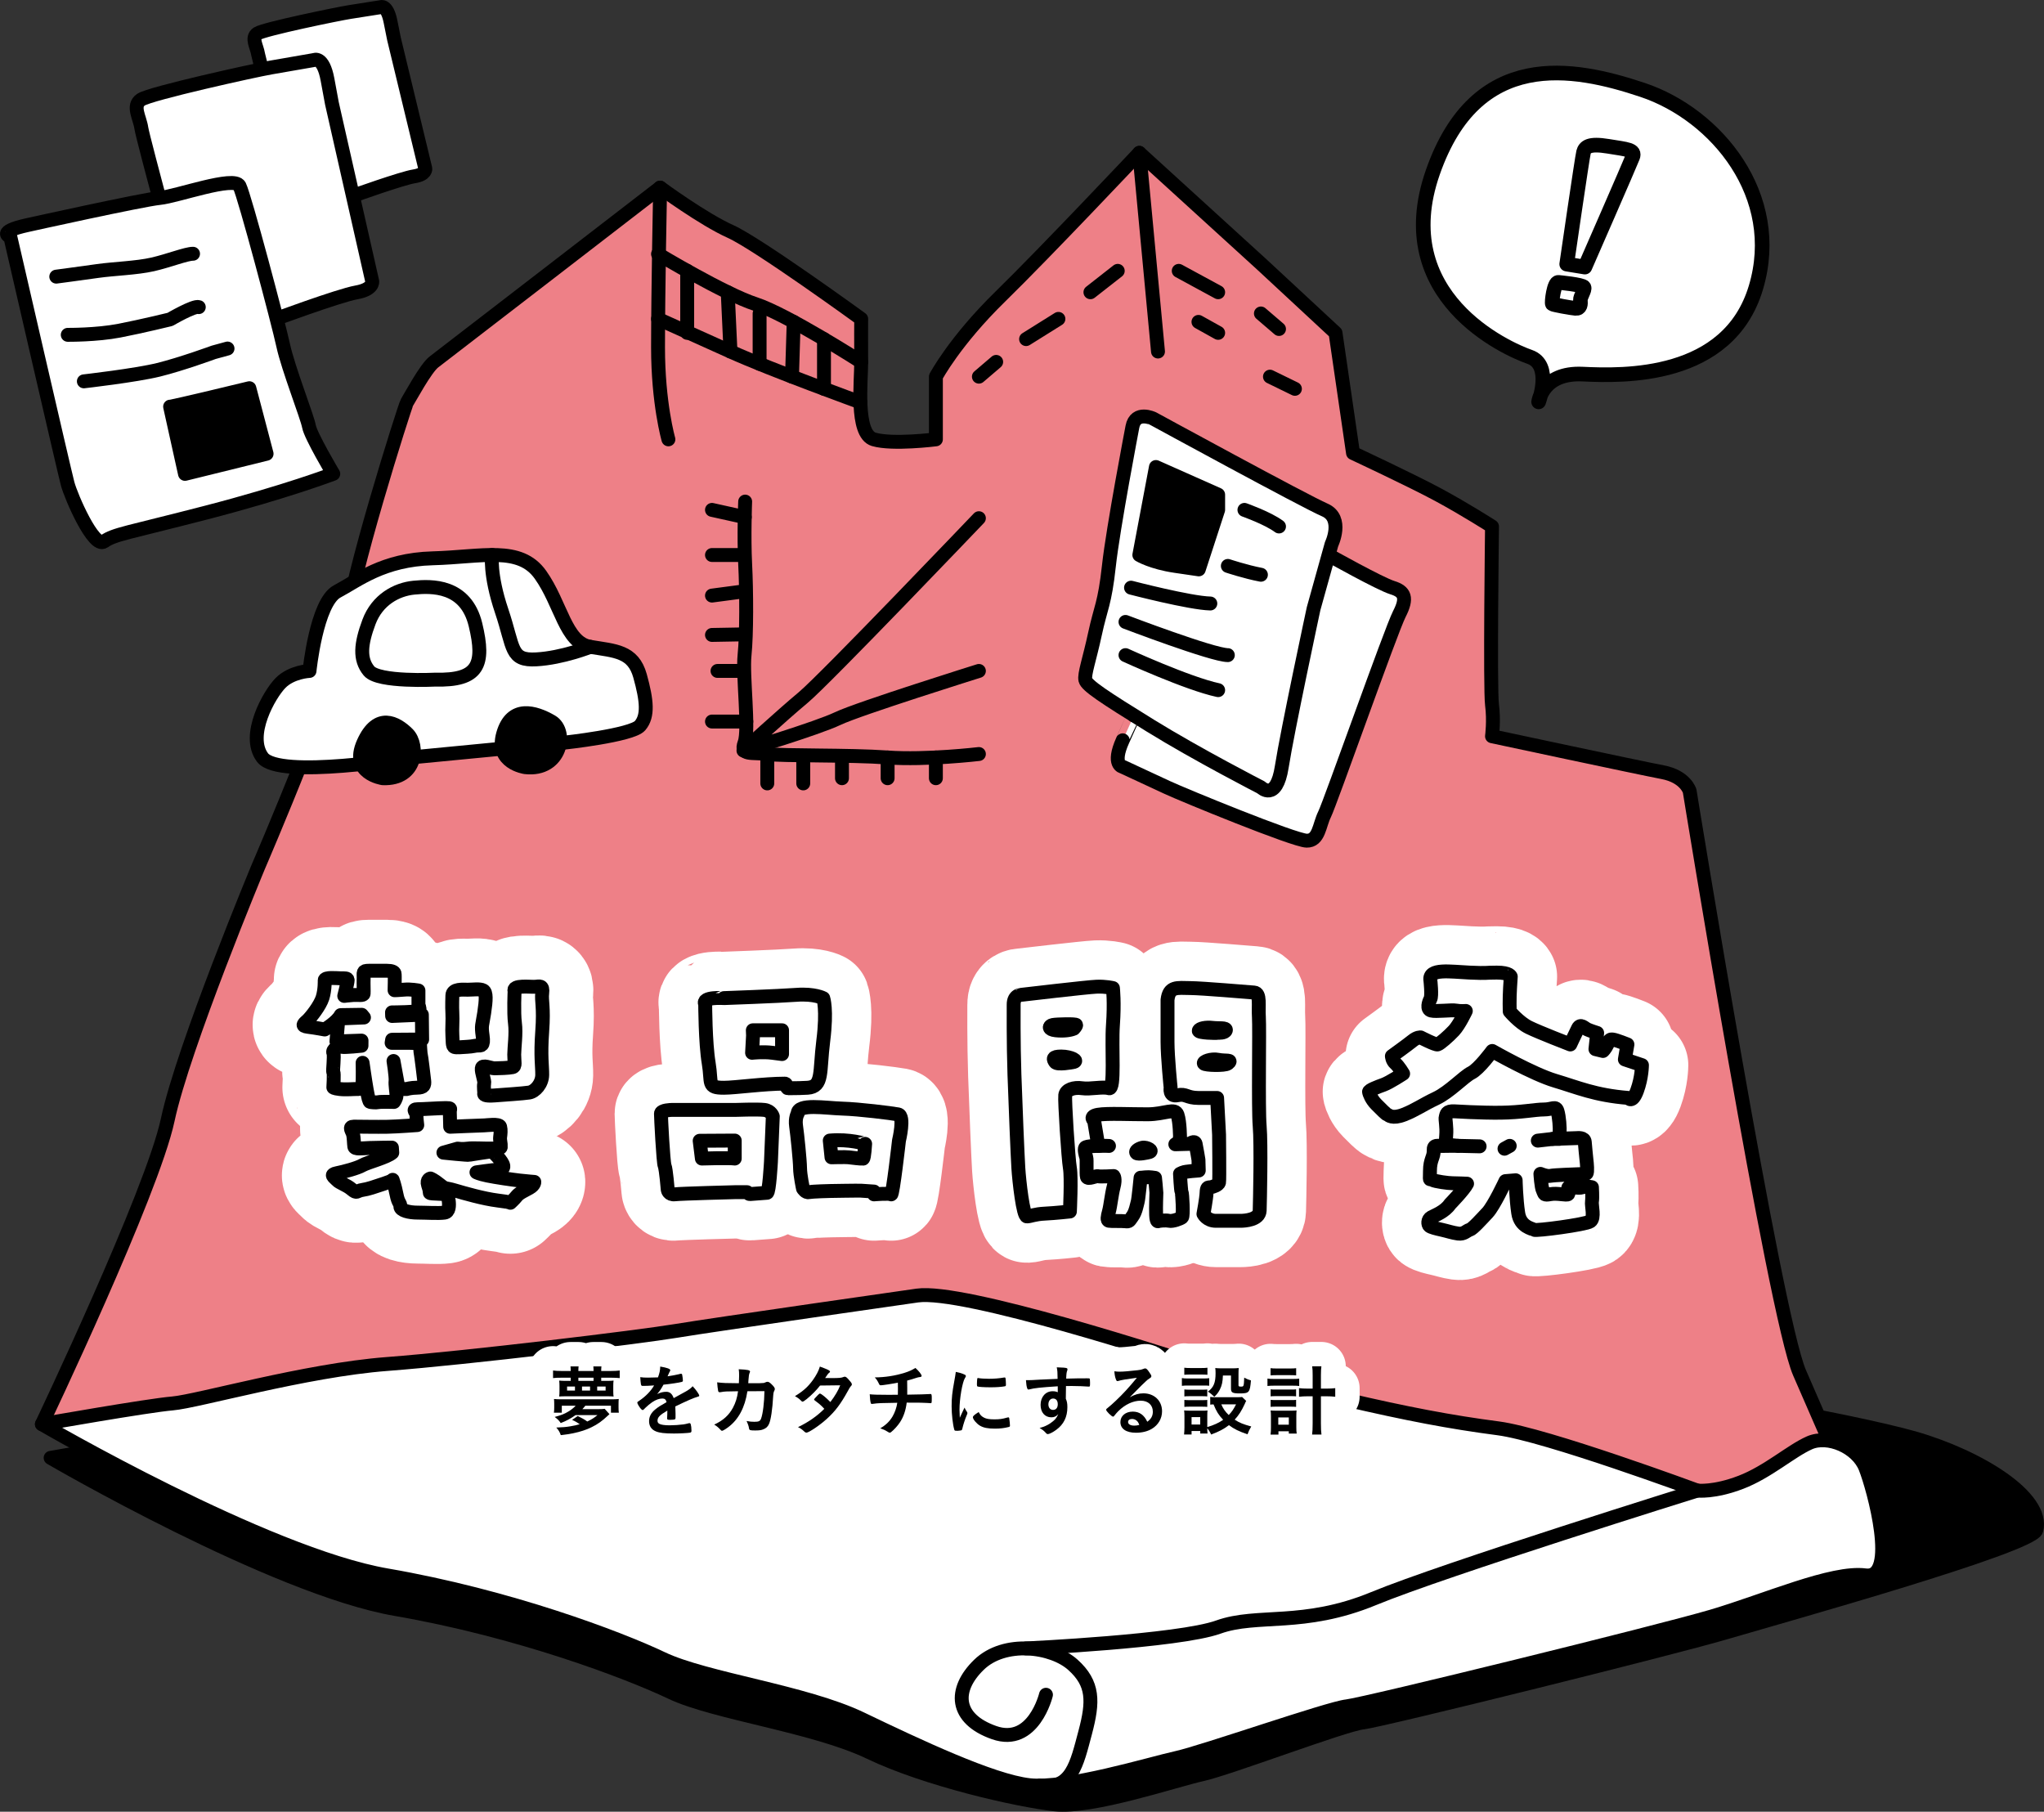
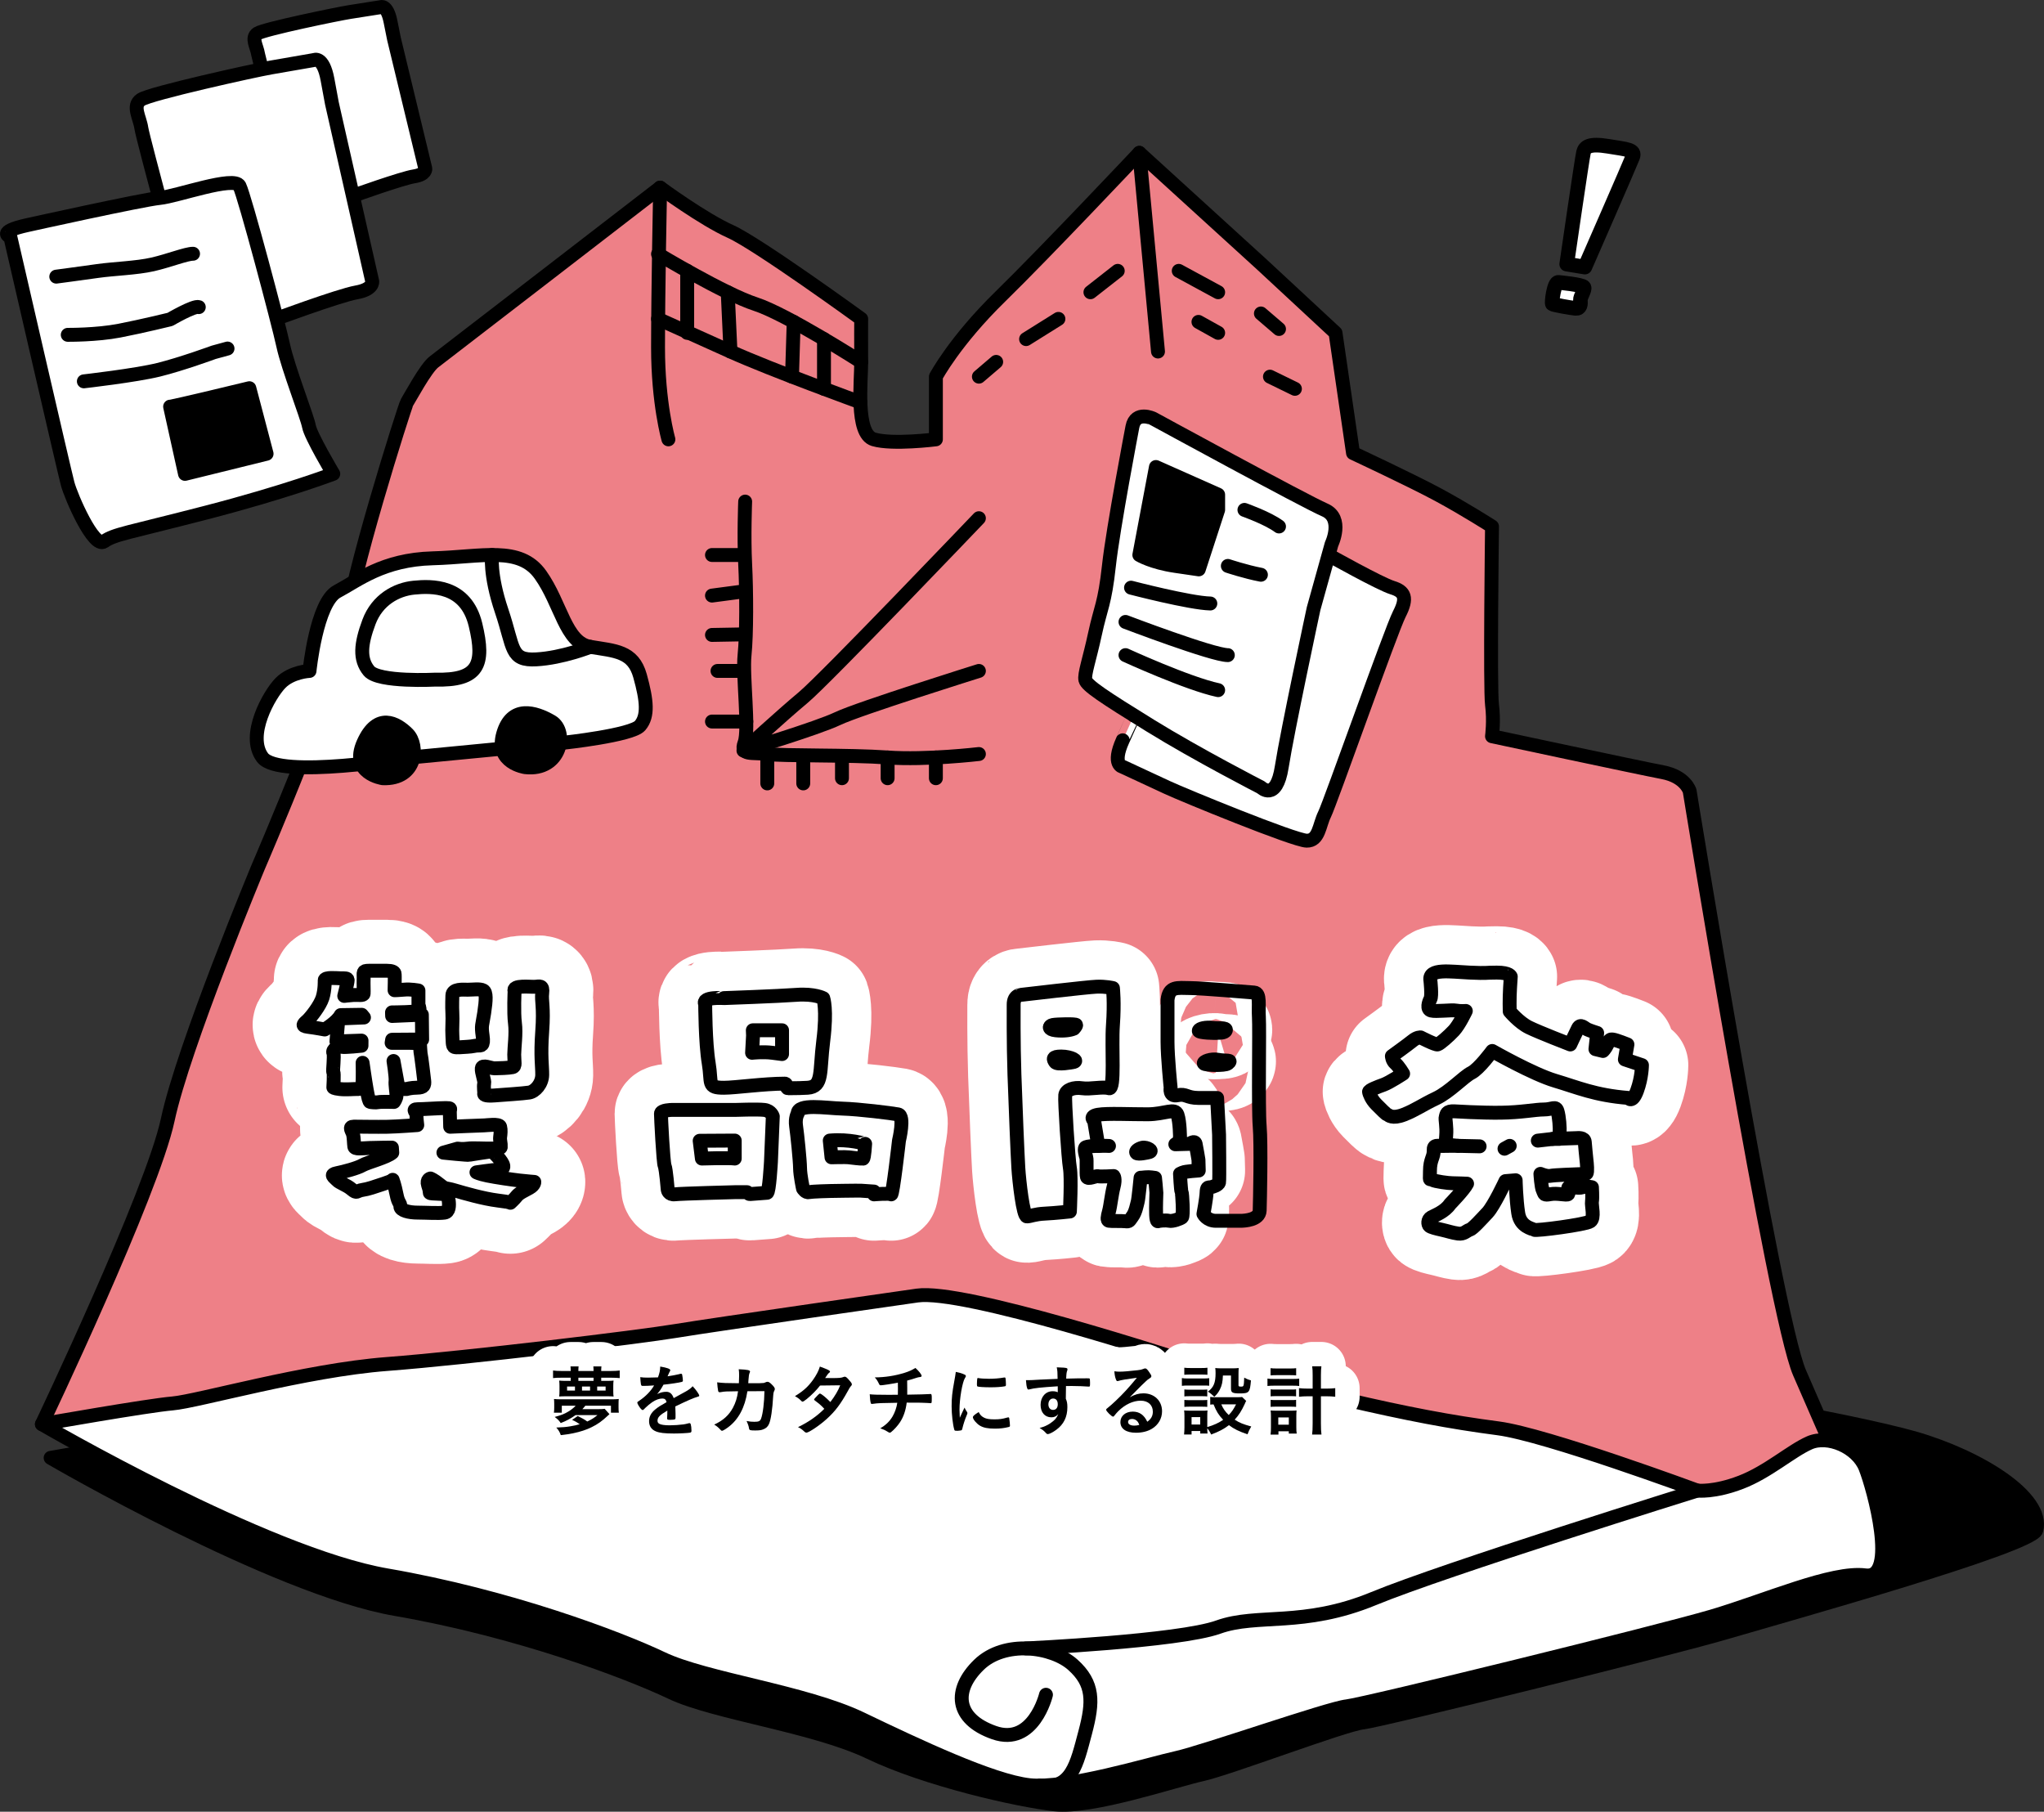
<svg xmlns="http://www.w3.org/2000/svg" version="1.1" id="道" x="0px" y="0px" width="209.552px" height="185.717px" viewBox="0 0 209.552 185.717" enable-background="new 0 0 209.552 185.717" xml:space="preserve">
  <rect x="0" y="0" width="209.552" height="185.717" fill="#333333" stroke="none" />
  <g>
    <g id="XMLID_6224_">
-       <path id="XMLID_6229_" fill="#FFFFFF" stroke="#000000" stroke-width="1.5" stroke-linecap="round" stroke-linejoin="round" stroke-miterlimit="10" d="    M157.742,41.194c0,0,1.442-3.792-0.923-4.612s-14.38-6.176-9.927-18.917s14.378-10.827,21.497-8.451    c7.603,2.538,14.437,10.869,11.627,20.265s-13.627,9.066-17.766,8.87S157.742,41.194,157.742,41.194z" />
      <g id="XMLID_6225_">
        <g id="XMLID_6227_">
          <path id="XMLID_6228_" fill="#FFFFFF" stroke="#000000" stroke-width="1.5" stroke-linecap="round" stroke-linejoin="round" stroke-miterlimit="10" d="      M159.765,28.947c0,0,2.499,0.231,2.624,0.501c0.125,0.27-0.398,0.964-0.368,1.338c0.03,0.374,0.028,0.864-0.492,0.822      s-2.262-0.368-2.372-0.451C159.047,31.074,159.314,28.892,159.765,28.947z" />
        </g>
        <path id="XMLID_6226_" fill="#FFFFFF" stroke="#000000" stroke-width="1.5" stroke-linecap="round" stroke-linejoin="round" stroke-miterlimit="10" d="     M162.482,27.378l-1.861-0.305c0,0,1.583-10.917,1.724-11.464c0.141-0.547,0.558-0.935,2.517-0.614     c1.959,0.321,2.811,0.346,2.52,1.097C167.093,16.844,162.482,27.378,162.482,27.378z" />
      </g>
    </g>
    <g id="XMLID_4690_">
      <path id="XMLID_5233_" stroke="#000000" stroke-width="1.425" stroke-linecap="round" stroke-linejoin="round" stroke-miterlimit="10" d="    M120.894,130.615c0,0-46.795,8.619-50.623,9.257s-21.337,2.765-29.704,3.403s-19.426,3.828-21.978,4.041    c-2.552,0.213-13.399,2.127-13.399,2.127s22.901,13.346,35.377,15.499s23.749,6.407,28.215,8.534    c4.466,2.127,14.642,3.403,20.401,6.168c5.759,2.765,15.119,4.892,18.947,5.318s12.347-2.472,15.112-3.082    c2.765-0.61,14.558-5.097,16.473-5.309c1.914-0.213,31.634-7.586,37.163-9.216c5.53-1.631,31.476-8.855,31.892-10.528    c0.828-3.331-5.851-7.487-12.537-9.403c-2.848-0.816-10.896-2.558-15.788-3.196s-9.358-1.489-15.739-2.978    c-6.38-1.489-5.459-0.291-11.981-2.485C146.203,136.57,125.568,129.945,120.894,130.615z" />
      <path id="XMLID_5232_" fill="#EE8087" stroke="#000000" stroke-width="1.425" stroke-linecap="round" stroke-linejoin="round" stroke-miterlimit="10" d="    M4.295,145.991c0,0,11.321-23.764,12.903-31.208c1.582-7.444,9.29-25.951,9.29-25.951s8.945-20.745,9.072-24.795    s5.955-22.481,6.168-22.796c0.213-0.315,1.914-3.505,2.765-4.144c0.851-0.638,23.182-17.865,23.182-17.865    s4.433,3.253,7.215,4.497c2.781,1.245,13.399,8.959,13.399,8.959s-0.016,2.495,0,4.409c0.016,1.914-0.622,7.373,1.293,7.94    s6.366,0,6.366,0v-6.426c0,0,1.929-3.642,6.608-8.214s14.25-14.73,14.25-14.73l12.548,11.434l7.564,7.02l1.794,12.319    c0,0,5.955,2.78,8.72,4.269c2.765,1.489,5.53,3.261,5.53,3.261s-0.213,16.642,0,18.281c0.213,1.64,0,3.221,0,3.221    s15.159,3.242,17.498,3.686s2.765,1.928,2.765,1.928s8.711,53.743,11.263,59.631c2.552,5.888,7.469,17.068,7.469,17.068    l-29.85,3.704L4.295,145.991z" />
      <g id="XMLID_5048_">
        <g id="XMLID_5208_">
          <g id="XMLID_5225_">
            <path id="XMLID_5231_" fill="#FFFFFF" stroke="#FFFFFF" stroke-width="9.5" stroke-linecap="round" stroke-linejoin="round" stroke-miterlimit="10" d="       M72.298,102.936c0,0,0.009,3.96,0.358,6.046c0.35,2.086-0.196,2.523,1.563,2.523c1.159,0,4.124-0.423,6.262-0.422       c0.21,0,0.108,0.473,0.306,0.472c0.847-0.004,1.567-0.018,2.011-0.05c1.603-0.114,1.196-1.59,1.604-4.817       c0.407-3.227,0-4.363,0-4.363s-0.88-0.483-2.74-0.346c-1.861,0.137-7.443,0.336-7.443,0.336S71.907,102.144,72.298,102.936z" />
            <path id="XMLID_5230_" fill="#FFFFFF" stroke="#FFFFFF" stroke-width="9.5" stroke-linecap="round" stroke-linejoin="round" stroke-miterlimit="10" d="       M77.201,106.155l-0.097,1.766c0,0,1.105-0.129,2.089,0s0.984,0.129,0.984,0.129v-2.437h-2.997L77.201,106.155z" />
            <path id="XMLID_5229_" fill="#FFFFFF" stroke="#FFFFFF" stroke-width="9.5" stroke-linecap="round" stroke-linejoin="round" stroke-miterlimit="10" d="       M75.326,113.778h-6.473c0,0-1.093,0.014-1.093,0.379c0,0.365,0.234,4.999,0.379,5.348c0.146,0.35,0.32,2.47,0.32,2.47       s0.087,0.53,0.743,0.451c0.656-0.079,6.123-0.216,6.123-0.216h1.265c0,0,0.131,0.203,0.306,0.192       c0.175-0.011,1.518-0.12,1.743-0.131c0.225-0.011,0.4-3.195,0.4-3.195l0.19-4.636c0,0-0.17-0.575-0.858-0.662       S75.326,113.778,75.326,113.778z" />
            <path id="XMLID_5228_" fill="#FFFFFF" stroke="#FFFFFF" stroke-width="9.5" stroke-linecap="round" stroke-linejoin="round" stroke-miterlimit="10" d="       M71.731,116.94l0.226,1.821c0,0,2.803-0.087,3.369,0v-1.842L71.731,116.94z" />
            <path id="XMLID_5227_" fill="#FFFFFF" stroke="#FFFFFF" stroke-width="9.5" stroke-linecap="round" stroke-linejoin="round" stroke-miterlimit="10" d="       M81.778,114.156c0,0-0.283,0.447-0.162,1.28s0.397,3.519,0.406,4.298c0.009,0.778,0.301,2.103,0.301,2.103       s0.264,0.454,0.628,0.372s2.169-0.121,2.169-0.121s2.906-0.05,3.16-0.032c0.254,0.017,1.324,0.09,1.324,0.09v0.287       c0,0,1.598-0.132,1.76,0c0.162,0.132,0.801-5.514,0.801-5.514s0.62-2.554-0.086-2.684c-0.706-0.131-3.996-0.542-5.73-0.593       S81.778,113.092,81.778,114.156z" />
            <path id="XMLID_5226_" fill="#FFFFFF" stroke="#FFFFFF" stroke-width="9.5" stroke-linecap="round" stroke-linejoin="round" stroke-miterlimit="10" d="       M85.068,116.919l0.178,1.715c0,0,1.478-0.04,1.755,0c0.277,0.04,1.347,0.158,1.478,0.138c0.131-0.02,0.215-1.515,0.215-1.515       S87.104,116.739,85.068,116.919z" />
          </g>
          <g id="XMLID_5215_">
            <path id="XMLID_5224_" fill="#FFFFFF" stroke="#FFFFFF" stroke-width="9.5" stroke-linecap="round" stroke-linejoin="round" stroke-miterlimit="10" d="       M103.921,103.008c0,0-0.03,3.937,0.08,7.145s0.32,8.283,0.4,9.583c0.08,1.299,0.488,4.974,0.881,4.959s0.801-0.239,1.842-0.288       c1.041-0.049,2.562-0.217,2.562-0.217s0.168-3.477,0-4.453c-0.168-0.976-0.547-6.893-0.479-7.466s0.894-0.842,1.727-0.717       s2.121-0.196,2.759,0c0.637,0.196,0.239-4.173,0.406-6.483c0.167-2.31,0-3.783,0-3.783s-0.715-0.182-1.69-0.142       c-0.975,0.04-7.687,0.83-7.687,0.83S103.905,101.944,103.921,103.008z" />
-             <path id="XMLID_5223_" fill="#FFFFFF" stroke="#FFFFFF" stroke-width="9.5" stroke-linecap="round" stroke-linejoin="round" stroke-miterlimit="10" d="       M119.695,102.504c0,0,0,2.69,0,4.287s0.32,4.707,0.32,4.707s-0.189,0.958,0.706,0.773c0.895-0.185,0.921,0.276,2.146,0.28       c1.225,0.003,1.912,0,1.912,0l0.2,3.769c0,0,0.053,4.628,0,4.89c-0.053,0.262-0.655,0.474-0.896,0.499s-0.364-0.04-0.385,0.561       c-0.022,0.601-0.32,2.173-0.32,2.173s0.348,0.701,1.281,0.701s2.099,0,2.516,0s1.938-0.087,1.968-1.049s0.16-6.825,0-8.659       c-0.16-1.834,0-9.991-0.08-11.168c-0.08-1.177,0.189-2.476-0.48-2.522c-0.669-0.046-5.239-0.445-6.572-0.459       C120.678,101.274,119.855,101.075,119.695,102.504z" />
            <path id="XMLID_5222_" fill="#FFFFFF" stroke="#FFFFFF" stroke-width="9.5" stroke-linecap="round" stroke-linejoin="round" stroke-miterlimit="10" d="       M112.599,117.466l-0.431-2.595c0,0-0.561-0.431,0.4-0.599c0.961-0.168,3.362-0.039,5.111-0.048       c1.749-0.009,2.786-0.709,3.041,0.048c0.255,0.757,0.255,2.354,0.255,2.354s-0.164,0.695-0.48,0.672l1.474-0.041       c0,0,0.517-0.407,0.608,0s0.29,1.638,0.29,1.638l0.03,1.093c0,0-1.376,0.086-1.649,0.211s-0.273,0.125-0.273,0.125       s0.08,1.676,0.16,1.849c0.08,0.173,0.209,2.486,0.042,2.619c-0.167,0.133-0.958,0.439-1.333,0.352       c-0.375-0.087-1.073,0.015-1.073,0.015s-0.212,0.25-0.245-0.612s0.027-2.092,0.027-2.278c0-0.186-0.141-1.526-0.141-1.526       s-0.607-0.103-0.962-0.059c-0.355,0.044-0.519,0.044-0.519,0.044s-0.21,2.175-0.294,2.465c-0.083,0.29-0.208,1.052-0.541,1.502       c-0.333,0.449-0.292,0.547-0.708,0.498c-0.416-0.049-1.478-0.005-1.697-0.049c-0.219-0.044-0.156-0.393,0-0.962       c0.156-0.568,0.263-1.705,0.48-2.536c0.217-0.831,0-1.088,0-1.088s-1.427,0.083-1.604,0.017s-1.052,0.371-1.135,0.065       c-0.083-0.306,0.014-1.746-0.066-1.999c-0.08-0.252-0.226-0.799-0.113-0.988C111.368,117.466,112.599,117.466,112.599,117.466z       " />
            <path id="XMLID_5221_" fill="#FFFFFF" stroke="#FFFFFF" stroke-width="9.5" stroke-linecap="round" stroke-linejoin="round" stroke-miterlimit="10" d="       M113.693,117.47c-0.219-0.021-1.093-0.004-1.093-0.004" />
            <path id="XMLID_5220_" fill="#FFFFFF" stroke="#FFFFFF" stroke-width="9.5" stroke-linecap="round" stroke-linejoin="round" stroke-miterlimit="10" d="       M110.086,105.446c-0.4,0.168-1.077,0.252-1.86,0.168c-0.783-0.084-0.708-0.462-0.291-0.543s2.398-0.123,2.394,0       C110.327,105.193,110.086,105.446,110.086,105.446z" />
            <path id="XMLID_5219_" fill="#FFFFFF" stroke="#FFFFFF" stroke-width="9.5" stroke-linecap="round" stroke-linejoin="round" stroke-miterlimit="10" d="       M109.976,108.881c0,0-1.582,0.306-1.791,0s-0.341-0.578,0.62-0.578S110.699,108.777,109.976,108.881z" />
            <path id="XMLID_5218_" fill="#FFFFFF" stroke="#FFFFFF" stroke-width="9.5" stroke-linecap="round" stroke-linejoin="round" stroke-miterlimit="10" d="       M124.899,105.866c-0.2,0.06-2.073,0-2.002-0.219c0.071-0.219,0.726-0.364,1.404-0.282s1.457-0.045,1.374,0.25       C125.592,105.908,124.899,105.866,124.899,105.866z" />
            <path id="XMLID_5217_" fill="#FFFFFF" stroke="#FFFFFF" stroke-width="9.5" stroke-linecap="round" stroke-linejoin="round" stroke-miterlimit="10" d="       M125.883,109.017c-0.295,0.235-2.332,0.18-2.457,0c-0.125-0.18,0.738-0.531,1.473-0.377       C125.634,108.794,126.425,108.585,125.883,109.017z" />
            <path id="XMLID_5216_" fill="#FFFFFF" stroke="#FFFFFF" stroke-width="9.5" stroke-linecap="round" stroke-linejoin="round" stroke-miterlimit="10" d="       M117.721,118.124c0,0-1.041,0.248-1.208,0.071c-0.167-0.177,0.189-0.436,0.604-0.541       C117.533,117.55,118.392,118.008,117.721,118.124z" />
          </g>
          <g id="XMLID_5209_">
            <path id="XMLID_5214_" fill="#FFFFFF" stroke="#FFFFFF" stroke-width="9.5" stroke-linecap="round" stroke-linejoin="round" stroke-miterlimit="10" d="       M146.647,100.508c0,0,0.175,1.575,0,1.903c-0.175,0.328-0.413,1.049,0.078,1.18c0.491,0.131,2.108-0.087,2.545,0       c0.437,0.087,1.006,0.043,1.006,0.043s-0.656,1.401-1.224,2.012c-0.568,0.611-1.443,1.355-1.661,1.42       c-0.219,0.065-1.749-0.722-1.749-0.722s-0.35-0.044-0.831,0.35c-0.481,0.393-2.114,1.568-2.114,1.568s0.016,0.453,0.365,0.754       c0.35,0.301,0.787,1.044,0.787,1.044s-1.399,0.918-2.011,1.137c-0.612,0.219-1.53,0.568-1.486,0.743       c0.044,0.175,0.228,0.74,0.748,1.266c0.52,0.526,1.001,1.007,1.132,1.051s0.481,0.481,1.705,0       c1.224-0.481,1.88-0.997,3.279-1.657s2.842-2.234,3.629-2.627c0.787-0.393,2.142-2.239,2.142-2.239s4.169,2.377,6.438,3.05       c2.27,0.672,4.098,1.496,7.508,1.763c0,0,0.397,0.617,0.898-0.738c0.501-1.355,0.504-2.622,0.504-2.622l-1.752-0.586       l0.262-1.535c0,0-1.137-0.459-1.486-0.503c-0.35-0.044-0.35,0.044-0.568,0.503c-0.219,0.459-0.454,0.668-0.454,0.668       l-0.77-0.189l0.175-1.658c0,0-0.704-0.219-1.01-0.363c-0.306-0.143-0.7-0.624-0.953-0.12s-0.791,1.662-0.791,1.662       s-3.22-1.244-4.241-1.747c-1.02-0.503-1.969-1.642-1.969-1.642s-0.04-1.246,0.034-2.408c0.074-1.161,0.074-1.161,0.074-1.161       S154.8,99.7,153.456,99.7c-1.344,0-0.82,0.087-2.787,0C148.701,99.613,146.424,99.228,146.647,100.508z" />
            <path id="XMLID_5213_" fill="#FFFFFF" stroke="#FFFFFF" stroke-width="9.5" stroke-linecap="round" stroke-linejoin="round" stroke-miterlimit="10" d="       M149.095,113.92c0.132,0.006,2.667,0.167,4.765,0.143c2.098-0.024,3.541-0.33,4.415-0.33c0.874,0,1.224-0.411,1.399,0.166       s0.262,1.714,0.219,2.282c-0.044,0.568-0.044,0.568-0.044,0.568h-0.656c0,0,2.23-0.075,2.404-0.081s0.831-0.094,0.874,0.387       s0.131,1.491,0.175,1.838s0.131,1.309,0,1.397c-0.131,0.087-0.424,0.061-0.786,0.076s-2.522,0.084-2.9,0.168       c-0.378,0.084-1.036-0.201-1.036-0.201s0.08,1.383,0.262,1.726c0.183,0.344,0.049,0.484,0.773,0.352       c0.724-0.132,1.675,0.155,1.806,0c0.131-0.155-0.087-0.599,0.044-0.705c0.131-0.106,1.006,0.15,1.443,0s0.956,0,0.956,0       s0.066,1.067,0,1.468c-0.066,0.4,0.311,1.695-0.17,2.028s-5.596,1.001-5.771,0.864c-0.175-0.137-1.399-0.268-1.618-1.711       c-0.219-1.443-0.262-3.366-0.262-3.366l-1.048,0.087c0,0-1.181,2.536-1.837,3.235s-1.53,1.673-1.836,1.755       c-0.306,0.081-0.568,0.475-1.18,0.387c-0.612-0.087-1.049-0.25-1.661-0.387c-0.612-0.137-1.093-0.257-1.268-0.394       c-0.175-0.137-0.219-0.666,0.175-0.882c0.393-0.216,1.399-0.577,1.924-1.358c0,0,1.443-1.481,1.749-2.093       c0,0-1.069-0.048-1.49-0.048c-0.42,0-1.75-0.174-2.08-0.346c-0.33-0.172-0.234,0.265-0.234-0.916s0.411-1.407,0.38-2.081       s0.407-0.458,0.975-0.479s1.53-0.01,1.53-0.01l-1.18-0.118c0,0-0.131,0.108-0.044-0.897s-0.131-1.695-0.044-1.962       C148.308,114.215,148.267,113.883,149.095,113.92z" />
            <line id="XMLID_5212_" fill="#FFFFFF" stroke="#FFFFFF" stroke-width="9.5" stroke-linecap="round" stroke-linejoin="round" stroke-miterlimit="10" x1="154.242" y1="117.754" x2="154.777" y2="117.46" />
            <line id="XMLID_5211_" fill="#FFFFFF" stroke="#FFFFFF" stroke-width="9.5" stroke-linecap="round" stroke-linejoin="round" stroke-miterlimit="10" x1="157.658" y1="116.925" x2="159.194" y2="116.75" />
            <line id="XMLID_5210_" fill="#FFFFFF" stroke="#FFFFFF" stroke-width="9.5" stroke-linecap="round" stroke-linejoin="round" stroke-miterlimit="10" x1="151.691" y1="117.51" x2="149.488" y2="117.46" />
          </g>
        </g>
        <g id="XMLID_5062_">
          <g id="XMLID_5180_">
            <path id="XMLID_5186_" fill="none" stroke="#000000" stroke-width="1.425" stroke-linecap="round" stroke-linejoin="round" stroke-miterlimit="10" d="       M72.298,102.936c0,0,0.009,3.96,0.358,6.046c0.35,2.086-0.196,2.523,1.563,2.523c1.159,0,4.124-0.423,6.262-0.422       c0.21,0,0.108,0.473,0.306,0.472c0.847-0.004,1.567-0.018,2.011-0.05c1.603-0.114,1.196-1.59,1.604-4.817       c0.407-3.227,0-4.363,0-4.363s-0.88-0.483-2.74-0.346c-1.861,0.137-7.443,0.336-7.443,0.336S71.907,102.144,72.298,102.936z" />
            <path id="XMLID_5185_" fill="none" stroke="#000000" stroke-width="1.425" stroke-linecap="round" stroke-linejoin="round" stroke-miterlimit="10" d="       M77.201,106.155l-0.097,1.766c0,0,1.105-0.129,2.089,0s0.984,0.129,0.984,0.129v-2.437h-2.997L77.201,106.155z" />
            <path id="XMLID_5184_" fill="none" stroke="#000000" stroke-width="1.425" stroke-linecap="round" stroke-linejoin="round" stroke-miterlimit="10" d="       M75.326,113.778h-6.473c0,0-1.093,0.014-1.093,0.379c0,0.365,0.234,4.999,0.379,5.348c0.146,0.35,0.32,2.47,0.32,2.47       s0.087,0.53,0.743,0.451c0.656-0.079,6.123-0.216,6.123-0.216h1.265c0,0,0.131,0.203,0.306,0.192       c0.175-0.011,1.518-0.12,1.743-0.131c0.225-0.011,0.4-3.195,0.4-3.195l0.19-4.636c0,0-0.17-0.575-0.858-0.662       S75.326,113.778,75.326,113.778z" />
            <path id="XMLID_5183_" fill="none" stroke="#000000" stroke-width="1.425" stroke-linecap="round" stroke-linejoin="round" stroke-miterlimit="10" d="       M71.731,116.94l0.226,1.821c0,0,2.803-0.087,3.369,0v-1.842L71.731,116.94z" />
            <path id="XMLID_5182_" fill="none" stroke="#000000" stroke-width="1.425" stroke-linecap="round" stroke-linejoin="round" stroke-miterlimit="10" d="       M81.778,114.156c0,0-0.283,0.447-0.162,1.28s0.397,3.519,0.406,4.298c0.009,0.778,0.301,2.103,0.301,2.103       s0.264,0.454,0.628,0.372s2.169-0.121,2.169-0.121s2.906-0.05,3.16-0.032c0.254,0.017,1.324,0.09,1.324,0.09v0.287       c0,0,1.598-0.132,1.76,0c0.162,0.132,0.801-5.514,0.801-5.514s0.62-2.554-0.086-2.684c-0.706-0.131-3.996-0.542-5.73-0.593       S81.778,113.092,81.778,114.156z" />
            <path id="XMLID_5181_" fill="none" stroke="#000000" stroke-width="1.425" stroke-linecap="round" stroke-linejoin="round" stroke-miterlimit="10" d="       M85.068,116.919l0.178,1.715c0,0,1.478-0.04,1.755,0c0.277,0.04,1.347,0.158,1.478,0.138c0.131-0.02,0.215-1.515,0.215-1.515       S87.104,116.739,85.068,116.919z" />
          </g>
          <g id="XMLID_5069_">
            <path id="XMLID_5179_" fill="none" stroke="#000000" stroke-width="1.425" stroke-linecap="round" stroke-linejoin="round" stroke-miterlimit="10" d="       M103.921,103.008c0,0-0.03,3.937,0.08,7.145s0.32,8.283,0.4,9.583c0.08,1.299,0.488,4.974,0.881,4.959s0.801-0.239,1.842-0.288       c1.041-0.049,2.562-0.217,2.562-0.217s0.168-3.477,0-4.453c-0.168-0.976-0.547-6.893-0.479-7.466s0.894-0.842,1.727-0.717       s2.121-0.196,2.759,0c0.637,0.196,0.239-4.173,0.406-6.483c0.167-2.31,0-3.783,0-3.783s-0.715-0.182-1.69-0.142       c-0.975,0.04-7.687,0.83-7.687,0.83S103.905,101.944,103.921,103.008z" />
            <path id="XMLID_5086_" fill="none" stroke="#000000" stroke-width="1.425" stroke-linecap="round" stroke-linejoin="round" stroke-miterlimit="10" d="       M119.695,102.504c0,0,0,2.69,0,4.287s0.32,4.707,0.32,4.707s-0.189,0.958,0.706,0.773c0.895-0.185,0.921,0.276,2.146,0.28       c1.225,0.003,1.912,0,1.912,0l0.2,3.769c0,0,0.053,4.628,0,4.89c-0.053,0.262-0.655,0.474-0.896,0.499s-0.364-0.04-0.385,0.561       c-0.022,0.601-0.32,2.173-0.32,2.173s0.348,0.701,1.281,0.701s2.099,0,2.516,0s1.938-0.087,1.968-1.049s0.16-6.825,0-8.659       c-0.16-1.834,0-9.991-0.08-11.168c-0.08-1.177,0.189-2.476-0.48-2.522c-0.669-0.046-5.239-0.445-6.572-0.459       C120.678,101.274,119.855,101.075,119.695,102.504z" />
            <path id="XMLID_5084_" fill="none" stroke="#000000" stroke-width="1.425" stroke-linecap="round" stroke-linejoin="round" stroke-miterlimit="10" d="       M112.599,117.466l-0.431-2.595c0,0-0.561-0.431,0.4-0.599c0.961-0.168,3.362-0.039,5.111-0.048       c1.749-0.009,2.786-0.709,3.041,0.048c0.255,0.757,0.255,2.354,0.255,2.354s-0.164,0.695-0.48,0.672l1.474-0.041       c0,0,0.517-0.407,0.608,0s0.29,1.638,0.29,1.638l0.03,1.093c0,0-1.376,0.086-1.649,0.211s-0.273,0.125-0.273,0.125       s0.08,1.676,0.16,1.849c0.08,0.173,0.209,2.486,0.042,2.619c-0.167,0.133-0.958,0.439-1.333,0.352       c-0.375-0.087-1.073,0.015-1.073,0.015s-0.212,0.25-0.245-0.612s0.027-2.092,0.027-2.278c0-0.186-0.141-1.526-0.141-1.526       s-0.607-0.103-0.962-0.059c-0.355,0.044-0.519,0.044-0.519,0.044s-0.21,2.175-0.294,2.465c-0.083,0.29-0.208,1.052-0.541,1.502       c-0.333,0.449-0.292,0.547-0.708,0.498c-0.416-0.049-1.478-0.005-1.697-0.049c-0.219-0.044-0.156-0.393,0-0.962       c0.156-0.568,0.263-1.705,0.48-2.536c0.217-0.831,0-1.088,0-1.088s-1.427,0.083-1.604,0.017s-1.052,0.371-1.135,0.065       c-0.083-0.306,0.014-1.746-0.066-1.999c-0.08-0.252-0.226-0.799-0.113-0.988C111.368,117.466,112.599,117.466,112.599,117.466z       " />
            <path id="XMLID_5083_" fill="none" stroke="#000000" stroke-width="1.425" stroke-linecap="round" stroke-linejoin="round" stroke-miterlimit="10" d="       M113.693,117.47c-0.219-0.021-1.093-0.004-1.093-0.004" />
            <path id="XMLID_5082_" fill="none" stroke="#000000" stroke-width="1.425" stroke-linecap="round" stroke-linejoin="round" stroke-miterlimit="10" d="       M110.086,105.446c-0.4,0.168-1.077,0.252-1.86,0.168c-0.783-0.084-0.708-0.462-0.291-0.543s2.398-0.123,2.394,0       C110.327,105.193,110.086,105.446,110.086,105.446z" />
            <path id="XMLID_5080_" fill="none" stroke="#000000" stroke-width="1.425" stroke-linecap="round" stroke-linejoin="round" stroke-miterlimit="10" d="       M109.976,108.881c0,0-1.582,0.306-1.791,0s-0.341-0.578,0.62-0.578S110.699,108.777,109.976,108.881z" />
            <path id="XMLID_5074_" fill="none" stroke="#000000" stroke-width="1.425" stroke-linecap="round" stroke-linejoin="round" stroke-miterlimit="10" d="       M124.899,105.866c-0.2,0.06-2.073,0-2.002-0.219c0.071-0.219,0.726-0.364,1.404-0.282s1.457-0.045,1.374,0.25       C125.592,105.908,124.899,105.866,124.899,105.866z" />
            <path id="XMLID_5073_" fill="none" stroke="#000000" stroke-width="1.425" stroke-linecap="round" stroke-linejoin="round" stroke-miterlimit="10" d="       M125.883,109.017c-0.295,0.235-2.332,0.18-2.457,0c-0.125-0.18,0.738-0.531,1.473-0.377       C125.634,108.794,126.425,108.585,125.883,109.017z" />
            <path id="XMLID_5072_" fill="none" stroke="#000000" stroke-width="1.425" stroke-linecap="round" stroke-linejoin="round" stroke-miterlimit="10" d="       M117.721,118.124c0,0-1.041,0.248-1.208,0.071c-0.167-0.177,0.189-0.436,0.604-0.541       C117.533,117.55,118.392,118.008,117.721,118.124z" />
          </g>
          <g id="XMLID_5063_">
            <path id="XMLID_5068_" fill="none" stroke="#000000" stroke-width="1.425" stroke-linecap="round" stroke-linejoin="round" stroke-miterlimit="10" d="       M146.647,100.508c0,0,0.175,1.575,0,1.903c-0.175,0.328-0.413,1.049,0.078,1.18c0.491,0.131,2.108-0.087,2.545,0       c0.437,0.087,1.006,0.043,1.006,0.043s-0.656,1.401-1.224,2.012c-0.568,0.611-1.443,1.355-1.661,1.42       c-0.219,0.065-1.749-0.722-1.749-0.722s-0.35-0.044-0.831,0.35c-0.481,0.393-2.114,1.568-2.114,1.568s0.016,0.453,0.365,0.754       c0.35,0.301,0.787,1.044,0.787,1.044s-1.399,0.918-2.011,1.137c-0.612,0.219-1.53,0.568-1.486,0.743       c0.044,0.175,0.228,0.74,0.748,1.266c0.52,0.526,1.001,1.007,1.132,1.051s0.481,0.481,1.705,0       c1.224-0.481,1.88-0.997,3.279-1.657s2.842-2.234,3.629-2.627c0.787-0.393,2.142-2.239,2.142-2.239s4.169,2.377,6.438,3.05       c2.27,0.672,4.098,1.496,7.508,1.763c0,0,0.397,0.617,0.898-0.738c0.501-1.355,0.504-2.622,0.504-2.622l-1.752-0.586       l0.262-1.535c0,0-1.137-0.459-1.486-0.503c-0.35-0.044-0.35,0.044-0.568,0.503c-0.219,0.459-0.454,0.668-0.454,0.668       l-0.77-0.189l0.175-1.658c0,0-0.704-0.219-1.01-0.363c-0.306-0.143-0.7-0.624-0.953-0.12s-0.791,1.662-0.791,1.662       s-3.22-1.244-4.241-1.747c-1.02-0.503-1.969-1.642-1.969-1.642s-0.04-1.246,0.034-2.408c0.074-1.161,0.074-1.161,0.074-1.161       S154.8,99.7,153.456,99.7c-1.344,0-0.82,0.087-2.787,0C148.701,99.613,146.424,99.228,146.647,100.508z" />
            <path id="XMLID_5067_" fill="none" stroke="#000000" stroke-width="1.425" stroke-linecap="round" stroke-linejoin="round" stroke-miterlimit="10" d="       M149.095,113.92c0.132,0.006,2.667,0.167,4.765,0.143c2.098-0.024,3.541-0.33,4.415-0.33c0.874,0,1.224-0.411,1.399,0.166       s0.262,1.714,0.219,2.282c-0.044,0.568-0.044,0.568-0.044,0.568h-0.656c0,0,2.23-0.075,2.404-0.081s0.831-0.094,0.874,0.387       s0.131,1.491,0.175,1.838s0.131,1.309,0,1.397c-0.131,0.087-0.424,0.061-0.786,0.076s-2.522,0.084-2.9,0.168       c-0.378,0.084-1.036-0.201-1.036-0.201s0.08,1.383,0.262,1.726c0.183,0.344,0.049,0.484,0.773,0.352       c0.724-0.132,1.675,0.155,1.806,0c0.131-0.155-0.087-0.599,0.044-0.705c0.131-0.106,1.006,0.15,1.443,0s0.956,0,0.956,0       s0.066,1.067,0,1.468c-0.066,0.4,0.311,1.695-0.17,2.028s-5.596,1.001-5.771,0.864c-0.175-0.137-1.399-0.268-1.618-1.711       c-0.219-1.443-0.262-3.366-0.262-3.366l-1.048,0.087c0,0-1.181,2.536-1.837,3.235s-1.53,1.673-1.836,1.755       c-0.306,0.081-0.568,0.475-1.18,0.387c-0.612-0.087-1.049-0.25-1.661-0.387c-0.612-0.137-1.093-0.257-1.268-0.394       c-0.175-0.137-0.219-0.666,0.175-0.882c0.393-0.216,1.399-0.577,1.924-1.358c0,0,1.443-1.481,1.749-2.093       c0,0-1.069-0.048-1.49-0.048c-0.42,0-1.75-0.174-2.08-0.346c-0.33-0.172-0.234,0.265-0.234-0.916s0.411-1.407,0.38-2.081       s0.407-0.458,0.975-0.479s1.53-0.01,1.53-0.01l-1.18-0.118c0,0-0.131,0.108-0.044-0.897s-0.131-1.695-0.044-1.962       C148.308,114.215,148.267,113.883,149.095,113.92z" />
            <line id="XMLID_5066_" fill="none" stroke="#000000" stroke-width="1.425" stroke-linecap="round" stroke-linejoin="round" stroke-miterlimit="10" x1="154.242" y1="117.754" x2="154.777" y2="117.46" />
            <line id="XMLID_5065_" fill="none" stroke="#000000" stroke-width="1.425" stroke-linecap="round" stroke-linejoin="round" stroke-miterlimit="10" x1="157.658" y1="116.925" x2="159.194" y2="116.75" />
            <line id="XMLID_5064_" fill="none" stroke="#000000" stroke-width="1.425" stroke-linecap="round" stroke-linejoin="round" stroke-miterlimit="10" x1="151.691" y1="117.51" x2="149.488" y2="117.46" />
          </g>
        </g>
        <g id="XMLID_5049_">
          <g id="XMLID_5056_">
            <path id="XMLID_5061_" fill="#FFFFFF" stroke="#FFFFFF" stroke-width="10.45" stroke-linecap="round" stroke-linejoin="round" stroke-miterlimit="10" d="       M33.288,100.488c0,0,0.04,0.958-0.22,1.785c-0.26,0.826-1.193,1.991-1.518,2.302c-0.325,0.311-0.768,0.586,0,0.679       s1.738,0.277,1.738,0.277s1.271-0.752,1.643-1.474l2.157-0.031l0.226,0.276l-2.625,0.103l-0.197,2.354l2.572-0.088       l-0.005,0.527c0,0-1.684,0.188-2.059,0.111s-0.961,0.287-0.825,0.626c0.136,0.338-0.092,1.873,0,1.965       c0.092,0.092,0,1.566,0,1.566s0.005,0.094,0.661,0.17c0.656,0.076,1.486-0.014,1.792,0c0.306,0.014,0.469-0.105,0.528-0.569       c0.059-0.464,0.018-2.118,0.018-2.118s0.254,1.815,0.415,2.717s0.262,1.271,0.357,1.293c0.095,0.022,0.592,0.081,0.851,0.022       c0.259-0.059,1.59-0.022,1.59-0.022s0.262-0.344,0.262-0.673s-0.142-1.076-0.096-1.489c0.046-0.413-0.21-2.034-0.21-2.034       l0.525,2.872H41.7c0,0,0.398-0.133,1.078-0.139c0.68-0.006,0.758-0.255,0.714-0.696c-0.044-0.44-0.306-2.56-0.35-2.713       c-0.044-0.153-0.087-1.105-0.087-1.105s-0.467-0.082-1.224-0.082s-1.682,0-1.682,0l0.052-0.318l3.078-0.022l-0.028-2.545       l-3.05,0.132l-0.012-0.368c0,0,2.71,0.001,2.798-0.214c0.087-0.216-0.087-0.461-0.087-0.615s0-1.412,0-1.412       s-0.799-0.154-1.449-0.092c-0.65,0.061-0.999,0.061-0.999,0.061s0.044-1.58,0-1.727c-0.044-0.146-0.262-0.269-0.787-0.269       s-1.137,0-1.836,0c-0.699,0-0.528,0.168-0.548,0.775s0.02,1.339,0,1.572c-0.02,0.233-0.554,0.104-1.067,0.14       c-0.512,0.037-0.921,0.092-0.921,0.092s0.35-1.366,0.35-1.604c0-0.238-0.284-0.193-0.71-0.2S33.289,100.144,33.288,100.488z" />
            <path id="XMLID_5060_" fill="#FFFFFF" stroke="#FFFFFF" stroke-width="10.45" stroke-linecap="round" stroke-linejoin="round" stroke-miterlimit="10" d="       M46.377,102.035c0,0-0.044,1.172,0,1.838c0.044,0.666-0.044,1.653,0,2.237c0.044,0.583-0.016,1.145,0.21,1.217       c0.227,0.072,0.709,0.013,1.321-0.021s0.728-0.117,1.062-0.129s0.667,0.116,0.51-0.996c-0.157-1.113-0.041-1.019,0.159-2.346       c0.2-1.327,0.239-2.116-0.091-2.306c-0.329-0.19-1.102-0.075-1.591-0.075C47.47,101.452,46.394,101.334,46.377,102.035z" />
            <path id="XMLID_5059_" fill="#FFFFFF" stroke="#FFFFFF" stroke-width="10.45" stroke-linecap="round" stroke-linejoin="round" stroke-miterlimit="10" d="       M52.757,101.601c0,0-0.105,2.2,0.036,3.274c0.141,1.074-0.07,2.484-0.074,3.228c-0.003,0.744,0.171,1.214-0.178,1.293       c-0.35,0.078-1.463,0.118-1.847,0.118s-1.257-0.431-1.301,0s0.318,1.253,0.246,1.567s0.028,0.919,0,1.008       c-0.028,0.089-0.005,0.285,1.055,0.206c1.06-0.078,2.939-0.205,3.552-0.298s1.328-0.889,1.342-1.803       c0.013-0.914-0.188-1.885,0-4.455c0.188-2.57-0.1-3.118,0.001-3.941s-0.256-0.686-0.711-0.646       C54.424,101.192,52.5,100.933,52.757,101.601z" />
            <path id="XMLID_5058_" fill="#FFFFFF" stroke="#FFFFFF" stroke-width="10.45" stroke-linecap="round" stroke-linejoin="round" stroke-miterlimit="10" d="       M42.778,115.331c0,0-0.103-0.826-0.077-1.057c0.026-0.231-0.506-0.566,0.077-0.566c0.583,0,2.303-0.12,2.929-0.12       c0.627,0,0.408,0.057,0.408,0.389c0,0.332,0.037,1.526,0.037,1.526s3.254-0.141,3.488-0.141c0.235,0,1.546-0.199,1.634,0.141       c0.087,0.34,0.044,0.714,0,1.053c-0.044,0.34,0.101,0.76,0.05,0.881s0.278,0.271-0.629,0.301s-2.224-0.074-2.757,0.006       c-0.533,0.08-1.015,0-1.015,0l-1.464,0.415c0,0,2.511,0.262,2.655,0.221c0.143-0.041,2.111-0.341,2.242-0.341       s-0.108-0.241,0.339,0.21s0.71,0.784,0.841,1.064s0.134,0.558-0.458,0.589s-2.23,0.272-2.23,0.272s0.252,0.15,1.12,0.331       c0.868,0.18,2.53,0.421,3.316,0.511s1.493,0.14,1.493,0.14s0.037,0.312-0.488,0.612c-0.525,0.301-1.049,0.511-1.312,0.842       s-0.656,0.685-0.656,0.685s0.131-0.054-1.312-0.234c-1.443-0.18-3.426-0.749-4.401-1.038s-0.889-0.073-1.517-0.586       c-0.627-0.513-0.968-0.631-0.968-0.631s-0.418,0.09-0.242,0.662c0.137,0.442,0.138,0.393,0.185,0.809       c0.014,0.121,1.75,0.069,1.776,0.187c-0.162-0.737,0.67,1.711-0.261,1.839c-0.654,0.09-1.872,0-2.761,0       c-0.889,0-1.778-0.219-1.778-0.64c0-0.421-0.199-0.248-0.393-1.233c-0.195-0.985-0.393-1.488-0.393-1.488       s0.087,0.074-0.918,0.405s-1.567,0.541-2.182,0.631c-0.616,0.09-0.528,0.421-1.096-0.06c-0.568-0.481-1.224-0.631-1.53-0.962       c-0.306-0.331-0.743-0.541,0-0.692c0.743-0.15,2.106-0.511,2.627-0.812c0.521-0.301,2.554-0.82,3.057-1.293l-0.035-0.518       c0,0-1.453,0.005-2.282,0.037c-0.829,0.032-1.53,0.15-1.574-0.15c-0.044-0.301-0.044-0.932-0.131-1.263       c-0.087-0.331-0.478-0.775,0.067-0.775s2.381,0.035,3.474,0.014C40.825,115.481,42.778,115.331,42.778,115.331z" />
            <path id="XMLID_5057_" fill="#FFFFFF" stroke="#FFFFFF" stroke-width="10.45" stroke-linecap="round" stroke-linejoin="round" stroke-miterlimit="10" d="       M44.764,123.466" />
          </g>
          <g id="XMLID_5050_">
            <path id="XMLID_5055_" fill="none" stroke="#000000" stroke-width="1.425" stroke-linecap="round" stroke-linejoin="round" stroke-miterlimit="10" d="       M33.288,100.488c0,0,0.04,0.958-0.22,1.785c-0.26,0.826-1.193,1.991-1.518,2.302c-0.325,0.311-0.768,0.586,0,0.679       s1.738,0.277,1.738,0.277s1.271-0.752,1.643-1.474l2.157-0.031l0.226,0.276l-2.625,0.103l-0.197,2.354l2.572-0.088       l-0.005,0.527c0,0-1.684,0.188-2.059,0.111s-0.961,0.287-0.825,0.626c0.136,0.338-0.092,1.873,0,1.965       c0.092,0.092,0,1.566,0,1.566s0.005,0.094,0.661,0.17c0.656,0.076,1.486-0.014,1.792,0c0.306,0.014,0.469-0.105,0.528-0.569       c0.059-0.464,0.018-2.118,0.018-2.118s0.254,1.815,0.415,2.717s0.262,1.271,0.357,1.293c0.095,0.022,0.592,0.081,0.851,0.022       c0.259-0.059,1.59-0.022,1.59-0.022s0.262-0.344,0.262-0.673s-0.142-1.076-0.096-1.489c0.046-0.413-0.21-2.034-0.21-2.034       l0.525,2.872H41.7c0,0,0.398-0.133,1.078-0.139c0.68-0.006,0.758-0.255,0.714-0.696c-0.044-0.44-0.306-2.56-0.35-2.713       c-0.044-0.153-0.087-1.105-0.087-1.105s-0.467-0.082-1.224-0.082s-1.682,0-1.682,0l0.052-0.318l3.078-0.022l-0.028-2.545       l-3.05,0.132l-0.012-0.368c0,0,2.71,0.001,2.798-0.214c0.087-0.216-0.087-0.461-0.087-0.615s0-1.412,0-1.412       s-0.799-0.154-1.449-0.092c-0.65,0.061-0.999,0.061-0.999,0.061s0.044-1.58,0-1.727c-0.044-0.146-0.262-0.269-0.787-0.269       s-1.137,0-1.836,0c-0.699,0-0.528,0.168-0.548,0.775s0.02,1.339,0,1.572c-0.02,0.233-0.554,0.104-1.067,0.14       c-0.512,0.037-0.921,0.092-0.921,0.092s0.35-1.366,0.35-1.604c0-0.238-0.284-0.193-0.71-0.2S33.289,100.144,33.288,100.488z" />
            <path id="XMLID_5054_" fill="none" stroke="#000000" stroke-width="1.425" stroke-linecap="round" stroke-linejoin="round" stroke-miterlimit="10" d="       M46.377,102.035c0,0-0.044,1.172,0,1.838c0.044,0.666-0.044,1.653,0,2.237c0.044,0.583-0.016,1.145,0.21,1.217       c0.227,0.072,0.709,0.013,1.321-0.021s0.728-0.117,1.062-0.129s0.667,0.116,0.51-0.996c-0.157-1.113-0.041-1.019,0.159-2.346       c0.2-1.327,0.239-2.116-0.091-2.306c-0.329-0.19-1.102-0.075-1.591-0.075C47.47,101.452,46.394,101.334,46.377,102.035z" />
            <path id="XMLID_5053_" fill="none" stroke="#000000" stroke-width="1.425" stroke-linecap="round" stroke-linejoin="round" stroke-miterlimit="10" d="       M52.757,101.601c0,0-0.105,2.2,0.036,3.274c0.141,1.074-0.07,2.484-0.074,3.228c-0.003,0.744,0.171,1.214-0.178,1.293       c-0.35,0.078-1.463,0.118-1.847,0.118s-1.257-0.431-1.301,0s0.318,1.253,0.246,1.567s0.028,0.919,0,1.008       c-0.028,0.089-0.005,0.285,1.055,0.206c1.06-0.078,2.939-0.205,3.552-0.298s1.328-0.889,1.342-1.803       c0.013-0.914-0.188-1.885,0-4.455c0.188-2.57-0.1-3.118,0.001-3.941s-0.256-0.686-0.711-0.646       C54.424,101.192,52.5,100.933,52.757,101.601z" />
            <path id="XMLID_5052_" fill="none" stroke="#000000" stroke-width="1.425" stroke-linecap="round" stroke-linejoin="round" stroke-miterlimit="10" d="       M42.778,115.331c0,0-0.103-0.826-0.077-1.057c0.026-0.231-0.506-0.566,0.077-0.566c0.583,0,2.303-0.12,2.929-0.12       c0.627,0,0.408,0.057,0.408,0.389c0,0.332,0.037,1.526,0.037,1.526s3.254-0.141,3.488-0.141c0.235,0,1.546-0.199,1.634,0.141       c0.087,0.34,0.044,0.714,0,1.053c-0.044,0.34,0.101,0.76,0.05,0.881s0.278,0.271-0.629,0.301s-2.224-0.074-2.757,0.006       c-0.533,0.08-1.015,0-1.015,0l-1.464,0.415c0,0,2.511,0.262,2.655,0.221c0.143-0.041,2.111-0.341,2.242-0.341       s-0.108-0.241,0.339,0.21s0.71,0.784,0.841,1.064s0.134,0.558-0.458,0.589s-2.23,0.272-2.23,0.272s0.252,0.15,1.12,0.331       c0.868,0.18,2.53,0.421,3.316,0.511s1.493,0.14,1.493,0.14s0.037,0.312-0.488,0.612c-0.525,0.301-1.049,0.511-1.312,0.842       s-0.656,0.685-0.656,0.685s0.131-0.054-1.312-0.234c-1.443-0.18-3.426-0.749-4.401-1.038s-0.889-0.073-1.517-0.586       c-0.627-0.513-0.968-0.631-0.968-0.631s-0.418,0.09-0.242,0.662c0.137,0.442,0.138,0.393,0.185,0.809       c0.014,0.121,1.75,0.069,1.776,0.187c-0.162-0.737,0.67,1.711-0.261,1.839c-0.654,0.09-1.872,0-2.761,0       c-0.889,0-1.778-0.219-1.778-0.64c0-0.421-0.199-0.248-0.393-1.233c-0.195-0.985-0.393-1.488-0.393-1.488       s0.087,0.074-0.918,0.405s-1.567,0.541-2.182,0.631c-0.616,0.09-0.528,0.421-1.096-0.06c-0.568-0.481-1.224-0.631-1.53-0.962       c-0.306-0.331-0.743-0.541,0-0.692c0.743-0.15,2.106-0.511,2.627-0.812c0.521-0.301,2.554-0.82,3.057-1.293l-0.035-0.518       c0,0-1.453,0.005-2.282,0.037c-0.829,0.032-1.53,0.15-1.574-0.15c-0.044-0.301-0.044-0.932-0.131-1.263       c-0.087-0.331-0.478-0.775,0.067-0.775s2.381,0.035,3.474,0.014C40.825,115.481,42.778,115.331,42.778,115.331z" />
            <path id="XMLID_5051_" fill="none" stroke="#000000" stroke-width="1.425" stroke-linecap="round" stroke-linejoin="round" stroke-miterlimit="10" d="       M44.764,123.466" />
          </g>
        </g>
      </g>
      <g id="XMLID_4691_">
        <path id="XMLID_5047_" fill="#FFFFFF" stroke="#000000" stroke-width="1.425" stroke-linecap="round" stroke-linejoin="round" stroke-miterlimit="10" d="     M136.203,56.893c0,0,5.272,2.956,6.548,3.348c1.276,0.392,1.56,1.051,0.709,2.706c-0.851,1.656-7.089,19.379-7.657,20.514     s-0.567,2.739-1.843,2.716c-1.276-0.022-12.619-4.671-14.321-5.466c-1.701-0.795-4.537-2.109-4.537-2.109s-1.15-0.167,0-2.715     s1.15-2.547,1.15-2.547l7.832-19.372c0,0,0.376-0.851,2.22,0C128.147,54.821,136.203,56.893,136.203,56.893z" />
        <path id="XMLID_5037_" fill="#FFFFFF" stroke="#000000" stroke-width="1.425" stroke-linecap="round" stroke-linejoin="round" stroke-miterlimit="10" d="     M116.095,43.753c0,0-1.985,10.361-2.41,14.259c-0.425,3.898-0.851,4.284-1.418,6.927s-1.134,4.191-0.993,4.764     c0.142,0.573,1.843,1.707,6.664,4.685c4.821,2.978,11.343,6.325,11.343,6.325s1.56,1.54,2.127-2.109s3.261-16.209,3.261-16.209     l1.843-6.612c0,0,1.276-2.663-0.709-3.514c-1.985-0.851-17.582-9.358-17.582-9.358S116.416,42.051,116.095,43.753z" />
        <path id="XMLID_5036_" stroke="#000000" stroke-width="1.425" stroke-linecap="round" stroke-linejoin="round" stroke-miterlimit="10" d="     M118.506,47.873l-1.701,9.017c0,0,1.276,0.768,3.686,1.122c2.41,0.353,2.41,0.353,2.41,0.353l1.985-6.097v-1.56L118.506,47.873z" />
        <path id="XMLID_5035_" fill="none" stroke="#000000" stroke-width="1.425" stroke-linecap="round" stroke-linejoin="round" stroke-miterlimit="10" d="     M127.58,52.268c0,0,2.41,0.851,3.545,1.701" />
        <path id="XMLID_5034_" fill="none" stroke="#000000" stroke-width="1.425" stroke-linecap="round" stroke-linejoin="round" stroke-miterlimit="10" d="     M125.879,58.012c0,0,1.819,0.607,3.391,0.905" />
        <path id="XMLID_5033_" fill="none" stroke="#000000" stroke-width="1.425" stroke-linecap="round" stroke-linejoin="round" stroke-miterlimit="10" d="     M115.953,60.242c0,0,6.053,1.577,8.131,1.622" />
        <path id="XMLID_5032_" fill="none" stroke="#000000" stroke-width="1.425" stroke-linecap="round" stroke-linejoin="round" stroke-miterlimit="10" d="     M115.386,63.753c0,0,8.933,3.403,10.492,3.403" />
        <path id="XMLID_5031_" fill="none" stroke="#000000" stroke-width="1.425" stroke-linecap="round" stroke-linejoin="round" stroke-miterlimit="10" d="     M115.386,67.156c0,0,6.38,2.926,9.5,3.59" />
        <g id="XMLID_5017_">
          <path id="XMLID_5030_" fill="none" stroke="#000000" stroke-width="1.425" stroke-linecap="round" stroke-linejoin="round" stroke-miterlimit="10" d="      M76.394,51.418c0,0-0.142,3.576,0,6.396c0.142,2.82,0.158,7.216-0.063,9.343c-0.221,2.127,0.504,7.6,0,8.975      s0.772,0.95,2.332,1.162c1.56,0.213,8.366,0.071,12.336,0.354s9.358-0.354,9.358-0.354" />
          <path id="XMLID_5029_" fill="none" stroke="#000000" stroke-width="1.425" stroke-linecap="round" stroke-linejoin="round" stroke-miterlimit="10" d="      M100.357,68.777c0,0-12.336,3.864-14.462,4.879c-2.127,1.015-9.675,3.284-9.675,3.284s3.861-3.545,6.13-5.441      c2.269-1.896,18.007-18.379,18.007-18.379" />
-           <line id="XMLID_5028_" fill="none" stroke="#000000" stroke-width="1.425" stroke-linecap="round" stroke-linejoin="round" stroke-miterlimit="10" x1="72.992" y1="52.268" x2="76.351" y2="53.013" />
          <line id="XMLID_5027_" fill="none" stroke="#000000" stroke-width="1.425" stroke-linecap="round" stroke-linejoin="round" stroke-miterlimit="10" x1="72.992" y1="56.893" x2="76.22" y2="56.893" />
          <line id="XMLID_5026_" fill="none" stroke="#000000" stroke-width="1.425" stroke-linecap="round" stroke-linejoin="round" stroke-miterlimit="10" x1="72.992" y1="61.053" x2="76.22" y2="60.626" />
          <line id="XMLID_5025_" fill="none" stroke="#000000" stroke-width="1.425" stroke-linecap="round" stroke-linejoin="round" stroke-miterlimit="10" x1="72.992" y1="65.087" x2="76.22" y2="65.029" />
          <line id="XMLID_5024_" fill="none" stroke="#000000" stroke-width="1.425" stroke-linecap="round" stroke-linejoin="round" stroke-miterlimit="10" x1="73.559" y1="68.777" x2="76.22" y2="68.777" />
          <line id="XMLID_5023_" fill="none" stroke="#000000" stroke-width="1.425" stroke-linecap="round" stroke-linejoin="round" stroke-miterlimit="10" x1="72.992" y1="73.964" x2="76.511" y2="73.964" />
          <line id="XMLID_5022_" fill="none" stroke="#000000" stroke-width="1.425" stroke-linecap="round" stroke-linejoin="round" stroke-miterlimit="10" x1="78.663" y1="77.294" x2="78.663" y2="80.307" />
          <line id="XMLID_5021_" fill="none" stroke="#000000" stroke-width="1.425" stroke-linecap="round" stroke-linejoin="round" stroke-miterlimit="10" x1="82.35" y1="77.721" x2="82.35" y2="80.307" />
          <line id="XMLID_5020_" fill="none" stroke="#000000" stroke-width="1.425" stroke-linecap="round" stroke-linejoin="round" stroke-miterlimit="10" x1="86.32" y1="77.649" x2="86.32" y2="79.775" />
          <line id="XMLID_5019_" fill="none" stroke="#000000" stroke-width="1.425" stroke-linecap="round" stroke-linejoin="round" stroke-miterlimit="10" x1="90.999" y1="77.649" x2="90.999" y2="79.775" />
          <line id="XMLID_5018_" fill="none" stroke="#000000" stroke-width="1.425" stroke-linecap="round" stroke-linejoin="round" stroke-miterlimit="10" x1="95.947" y1="77.649" x2="95.947" y2="79.775" />
        </g>
        <g id="XMLID_4833_">
          <path id="XMLID_5016_" fill="none" stroke="#000000" stroke-width="1.425" stroke-linecap="round" stroke-linejoin="round" stroke-miterlimit="10" d="      M68.525,45.037c0,0-1.063-3.686-1.063-9.429s0.213-16.377,0.213-16.377" />
          <path id="XMLID_5015_" fill="none" stroke="#000000" stroke-width="1.425" stroke-linecap="round" stroke-linejoin="round" stroke-miterlimit="10" d="      M67.462,26.038c0,0,6.806,4.097,9.996,5.133c3.19,1.035,10.83,5.927,10.83,5.927" />
          <path id="XMLID_5014_" fill="none" stroke="#000000" stroke-width="1.425" stroke-linecap="round" stroke-linejoin="round" stroke-miterlimit="10" d="      M88.212,41.241c0,0-9.086-3.293-13.323-5.207s-7.427-3.345-7.427-3.345" />
          <line id="XMLID_5013_" fill="none" stroke="#000000" stroke-width="1.425" stroke-linecap="round" stroke-linejoin="round" stroke-miterlimit="10" x1="70.451" y1="27.765" x2="70.451" y2="34.121" />
          <line id="XMLID_5012_" fill="none" stroke="#000000" stroke-width="1.425" stroke-linecap="round" stroke-linejoin="round" stroke-miterlimit="10" x1="74.606" y1="29.958" x2="74.889" y2="36.034" />
-           <line id="XMLID_5004_" fill="none" stroke="#000000" stroke-width="1.425" stroke-linecap="round" stroke-linejoin="round" stroke-miterlimit="10" x1="77.875" y1="32.134" x2="77.875" y2="37.299" />
          <line id="XMLID_4854_" fill="none" stroke="#000000" stroke-width="1.425" stroke-linecap="round" stroke-linejoin="round" stroke-miterlimit="10" x1="81.369" y1="32.996" x2="81.196" y2="38.611" />
          <line id="XMLID_4851_" fill="none" stroke="#000000" stroke-width="1.425" stroke-linecap="round" stroke-linejoin="round" stroke-miterlimit="10" x1="84.476" y1="34.761" x2="84.476" y2="39.859" />
        </g>
        <g id="XMLID_4791_">
          <line id="XMLID_4832_" fill="none" stroke="#000000" stroke-width="1.425" stroke-linecap="round" stroke-linejoin="round" stroke-miterlimit="10" x1="118.718" y1="36.034" x2="116.804" y2="15.667" />
          <line id="XMLID_4825_" fill="none" stroke="#000000" stroke-width="1.425" stroke-linecap="round" stroke-linejoin="round" stroke-miterlimit="10" x1="100.357" y1="38.611" x2="102.129" y2="37.097" />
          <line id="XMLID_4805_" fill="none" stroke="#000000" stroke-width="1.425" stroke-linecap="round" stroke-linejoin="round" stroke-miterlimit="10" x1="105.194" y1="34.761" x2="108.51" y2="32.688" />
          <line id="XMLID_4797_" fill="none" stroke="#000000" stroke-width="1.425" stroke-linecap="round" stroke-linejoin="round" stroke-miterlimit="10" x1="111.791" y1="29.958" x2="114.592" y2="27.765" />
          <line id="XMLID_4796_" fill="none" stroke="#000000" stroke-width="1.425" stroke-linecap="round" stroke-linejoin="round" stroke-miterlimit="10" x1="120.845" y1="27.765" x2="124.886" y2="29.958" />
          <line id="XMLID_4795_" fill="none" stroke="#000000" stroke-width="1.425" stroke-linecap="round" stroke-linejoin="round" stroke-miterlimit="10" x1="129.269" y1="32.134" x2="131.125" y2="33.725" />
          <line id="XMLID_4793_" fill="none" stroke="#000000" stroke-width="1.425" stroke-linecap="round" stroke-linejoin="round" stroke-miterlimit="10" x1="122.866" y1="32.996" x2="124.886" y2="34.121" />
          <line id="XMLID_4792_" fill="none" stroke="#000000" stroke-width="1.425" stroke-linecap="round" stroke-linejoin="round" stroke-miterlimit="10" x1="130.197" y1="38.611" x2="132.755" y2="39.859" />
        </g>
        <path id="XMLID_4790_" fill="#FFFFFF" stroke="#000000" stroke-width="1.425" stroke-linecap="round" stroke-linejoin="round" stroke-miterlimit="10" d="     M31.731,68.777c0,0,0.709-7.024,2.836-8.15c2.127-1.127,4.679-3.254,9.783-3.395s8.933-1.306,11.059,1.687     c2.127,2.992,2.552,6.963,5.104,7.388c2.552,0.425,4.395,0.425,5.104,2.978c0.709,2.552,0.851,4.112,0,5.104     c-0.851,0.993-7.798,1.744-7.798,1.744l-15.739,1.517c0,0-13.47,2.269-15.171,0c-1.701-2.269,0.709-6.477,1.843-7.634     C29.888,68.858,31.731,68.777,31.731,68.777z" />
        <path id="XMLID_4720_" stroke="#000000" stroke-width="1.425" stroke-linecap="round" stroke-linejoin="round" stroke-miterlimit="10" d="     M39.246,79.775c0,0-3.403-0.482-1.985-3.644c1.418-3.162,3.403-2.028,4.537-0.894S42.791,79.917,39.246,79.775z" />
        <path id="XMLID_4718_" stroke="#000000" stroke-width="1.425" stroke-linecap="round" stroke-linejoin="round" stroke-miterlimit="10" d="     M53.85,78.641c0,0-3.119-0.425-2.269-3.403c0.851-2.978,3.261-2.264,4.963-1.274C58.246,74.955,57.537,79.066,53.85,78.641z" />
        <path id="XMLID_4717_" fill="none" stroke="#000000" stroke-width="1.425" stroke-linecap="round" stroke-linejoin="round" stroke-miterlimit="10" d="     M50.451,56.893c0,0-0.298,1.943,0.984,5.749c1.281,3.805,0.856,5.101,3.55,4.949c2.694-0.151,5.53-1.286,5.53-1.286" />
        <path id="XMLID_4716_" fill="none" stroke="#000000" stroke-width="1.425" stroke-linecap="round" stroke-linejoin="round" stroke-miterlimit="10" d="     M44.634,69.668c0,0-5.813,0.304-6.806-0.891c-0.993-1.195-0.851-2.755,0-5.024s2.822-3.337,4.601-3.512s5.324-0.317,6.317,3.795     S49.046,69.777,44.634,69.668z" />
        <g id="XMLID_4708_">
          <path id="XMLID_4715_" fill="#FFFFFF" stroke="#000000" stroke-width="1.425" stroke-linecap="round" stroke-linejoin="round" stroke-miterlimit="10" d="      M94.047,132.804c0,0-20.843,2.978-24.671,3.616c-3.828,0.638-21.337,2.765-29.704,3.403s-19.426,3.828-21.978,4.041      c-2.552,0.213-13.399,2.127-13.399,2.127s22.901,13.346,35.377,15.499c12.476,2.153,23.749,6.407,28.215,8.534      c4.466,2.127,14.642,3.403,20.401,6.168s13.415,6.38,17.244,6.806c3.828,0.425,12.336-2.182,15.1-2.793      c2.765-0.61,15.526-5.077,17.44-5.289c1.914-0.213,31.902-7.586,37.432-9.216c5.53-1.631,12.336-4.661,15.739-4.209      c3.403,0.452,0.851-8.906,0-11.033c-0.851-2.127-3.828-3.403-5.742-2.552c-1.914,0.851-4.254,2.978-7.019,4.041      s-4.466,0.851-4.466,0.851s-15.526-5.742-20.418-6.38c-4.892-0.638-9.358-1.489-15.739-2.978      c-6.38-1.489-5.459-0.291-11.981-2.485S98.722,132.134,94.047,132.804z" />
          <path id="XMLID_4714_" fill="none" stroke="#000000" stroke-width="1.425" stroke-linecap="round" stroke-linejoin="round" stroke-miterlimit="10" d="      M107.233,173.728c0,0-1.276,5.299-5.317,3.881c-4.041-1.418-4.183-4.395-1.56-6.948c2.623-2.552,7.515-1.914,9.642,0      c2.127,1.914,2.105,3.757,1.254,6.948c-0.851,3.19-1.384,5.938-4.657,5.432" />
          <path id="XMLID_4713_" fill="none" stroke="#000000" stroke-width="1.425" stroke-linecap="round" stroke-linejoin="round" stroke-miterlimit="10" d="      M105.194,168.978c0,0,15.651-0.731,19.692-2.182c4.041-1.452,8.72,0.054,15.951-2.932c7.231-2.986,33.178-11.068,33.178-11.068" />
        </g>
      </g>
    </g>
    <g>
      <g>
        <path fill="none" stroke="#FFFFFF" stroke-width="5" stroke-linecap="round" stroke-linejoin="round" d="M62.175,141.553     c0.357,0,0.548-0.008,0.73-0.031c-0.024,0.158-0.032,0.301-0.032,0.531v0.595c0,0.222,0.008,0.349,0.032,0.508     c-0.151-0.016-0.357-0.024-0.675-0.024h-4.237c-0.317,0-0.516,0.008-0.666,0.024c0.023-0.19,0.031-0.301,0.031-0.524v-0.555     c0-0.214-0.008-0.357-0.031-0.555c0.183,0.023,0.373,0.031,0.738,0.031h0.443v-0.325h-0.968c-0.381,0-0.61,0.008-0.841,0.04     v-0.778c0.246,0.032,0.5,0.047,0.841,0.047h0.968v-0.087c0-0.151-0.008-0.238-0.023-0.381h0.833     c-0.016,0.15-0.023,0.222-0.023,0.389v0.079h1.555v-0.079c0-0.143-0.008-0.262-0.023-0.389h0.833     c-0.016,0.135-0.023,0.222-0.023,0.389v0.079h1.039c0.342,0,0.604-0.016,0.857-0.047v0.778c-0.238-0.024-0.484-0.04-0.857-0.04     h-1.039v0.325H62.175z M59.009,145.06c-0.476,0.341-0.928,0.587-1.523,0.817c-0.166-0.254-0.309-0.397-0.618-0.627     c0.658-0.174,0.999-0.31,1.404-0.555c0.302-0.183,0.547-0.381,0.745-0.595h-1.42v0.714h-0.81     c0.024-0.167,0.032-0.293,0.032-0.547v-0.333c0-0.27-0.008-0.35-0.023-0.524c0.262,0.024,0.396,0.032,0.816,0.032h4.999     c0.413,0,0.556-0.008,0.825-0.032c-0.016,0.159-0.023,0.246-0.023,0.524v0.333c0,0.262,0.008,0.389,0.031,0.547h-0.809V144.1     h-2.627c-0.111,0.143-0.214,0.254-0.302,0.349h1.69c0.294,0,0.429-0.008,0.595-0.032l0.492,0.547     c-0.071,0.056-0.095,0.079-0.175,0.159c-0.571,0.54-1.031,0.873-1.65,1.174c-0.539,0.27-1.15,0.468-1.904,0.627     c-0.317,0.071-0.555,0.103-1.262,0.19c-0.11-0.317-0.214-0.5-0.46-0.778c0.723-0.024,1-0.055,1.444-0.127     c0.389-0.063,0.698-0.135,0.96-0.214c-0.246-0.174-0.46-0.301-0.785-0.444l0.579-0.396c0.412,0.198,0.698,0.357,0.976,0.563     c0.46-0.222,0.706-0.373,1.048-0.659H59.009z M58.946,142.132h-0.809v0.413h0.809V142.132z M60.85,141.227h-1.555v0.325h1.555     V141.227z M60.493,142.132h-0.825v0.413h0.825V142.132z M62.088,142.545v-0.413h-0.865v0.413H62.088z" />
        <path fill="none" stroke="#FFFFFF" stroke-width="5" stroke-linecap="round" stroke-linejoin="round" d="M68.416,144.599     c-0.785,0.46-1.008,0.69-1.008,1.04c0,0.143,0.056,0.238,0.175,0.31c0.175,0.103,0.563,0.159,1.063,0.159     c0.429,0,1.023-0.04,1.428-0.095c0.167-0.024,0.263-0.047,0.579-0.127c0.017,0,0.024,0,0.04,0c0.056,0,0.096,0.04,0.119,0.095     c0.048,0.167,0.079,0.405,0.079,0.69c0,0.119-0.039,0.167-0.143,0.19c-0.19,0.04-1.071,0.087-1.65,0.087     c-0.968,0-1.483-0.063-1.864-0.222c-0.461-0.19-0.69-0.548-0.69-1.048c0-0.46,0.214-0.865,0.643-1.206     c0.341-0.27,0.42-0.325,1.15-0.738c-0.063-0.262-0.183-0.373-0.429-0.373c-0.325,0-0.666,0.127-1.039,0.373     c-0.23,0.159-0.5,0.381-0.667,0.547c-0.237,0.246-0.262,0.262-0.325,0.262c-0.079,0-0.246-0.183-0.412-0.46     c-0.079-0.135-0.127-0.238-0.127-0.293c0-0.071,0.016-0.087,0.206-0.207c0.65-0.436,1.19-0.992,1.516-1.563     c-0.563,0.04-0.857,0.048-1.166,0.048c-0.119,0-0.144-0.024-0.183-0.159c-0.024-0.104-0.063-0.524-0.071-0.738     c0.27,0.04,0.428,0.048,0.809,0.048c0.31,0,0.65-0.008,1.008-0.024c0.167-0.452,0.223-0.738,0.23-1.111     c0.706,0.119,1.031,0.238,1.031,0.373c0,0.032-0.008,0.048-0.031,0.095c-0.056,0.103-0.119,0.23-0.223,0.476     c-0.016,0.032-0.016,0.032-0.023,0.056c0.452-0.063,0.849-0.143,1.126-0.207c0.175-0.047,0.215-0.055,0.254-0.055     c0.063,0,0.096,0.023,0.111,0.071c0.032,0.143,0.079,0.508,0.079,0.619c0,0.087-0.031,0.127-0.135,0.151     c-0.254,0.071-1.127,0.206-1.856,0.278c-0.238,0.436-0.404,0.69-0.65,0.96c0.356-0.167,0.627-0.23,0.944-0.23     c0.356,0,0.595,0.206,0.754,0.65c0.785-0.428,1.205-0.658,1.253-0.69c0.365-0.214,0.516-0.333,0.69-0.531     c0.325,0.333,0.675,0.833,0.675,0.968c0,0.048-0.032,0.08-0.135,0.104c-0.39,0.103-1.111,0.412-2.317,1     c0.008,0.143,0.023,0.508,0.023,0.762c0,0.04,0,0.103,0,0.167c0,0.04,0,0.056,0,0.08v0.135c0,0.095-0.016,0.143-0.055,0.167     c-0.04,0.04-0.254,0.063-0.492,0.063c-0.27,0-0.317-0.023-0.317-0.15c0-0.008,0-0.016,0-0.032     c0.016-0.23,0.023-0.531,0.023-0.722V144.599z" />
        <path fill="none" stroke="#FFFFFF" stroke-width="5" stroke-linecap="round" stroke-linejoin="round" d="M76.624,142.616     c-0.254,1.674-0.92,2.912-1.983,3.697c-0.302,0.223-0.54,0.357-0.619,0.357c-0.056,0-0.087-0.024-0.15-0.095     c-0.198-0.222-0.389-0.389-0.651-0.54c0.913-0.421,1.508-0.96,1.921-1.73c0.27-0.5,0.437-1.031,0.523-1.69     c-0.167,0-0.286,0.008-0.373,0.008c-0.706,0-1.056,0.016-1.372,0.08c-0.08,0.008-0.111,0.016-0.127,0.016     c-0.088,0-0.144-0.04-0.167-0.127c-0.032-0.111-0.096-0.69-0.104-0.889c0.611,0.072,1.008,0.087,1.952,0.087h0.277     c0.017-0.317,0.024-0.508,0.024-0.762c0-0.31-0.008-0.468-0.04-0.667c0.921,0.04,1.158,0.095,1.158,0.238     c0,0.032,0,0.032-0.047,0.143c-0.056,0.143-0.088,0.325-0.111,0.698c-0.008,0.135-0.016,0.207-0.023,0.349h1.182     c0.357-0.016,0.357-0.016,0.421-0.024c0.056-0.016,0.056-0.016,0.262-0.103c0.023-0.008,0.071-0.016,0.103-0.016     c0.127,0,0.238,0.071,0.453,0.285c0.214,0.214,0.301,0.341,0.301,0.444c0,0.08,0,0.087-0.103,0.302     c-0.024,0.048-0.056,0.246-0.063,0.405c-0.08,1.42-0.238,2.467-0.429,2.888c-0.127,0.286-0.31,0.452-0.619,0.563     c-0.206,0.079-0.412,0.103-0.801,0.103c-0.524,0-0.596-0.024-0.627-0.207c-0.04-0.254-0.104-0.437-0.254-0.762     c0.333,0.063,0.531,0.08,0.793,0.08c0.46,0,0.596-0.063,0.698-0.333c0.183-0.492,0.325-1.658,0.342-2.809L76.624,142.616z" />
        <path fill="none" stroke="#FFFFFF" stroke-width="5" stroke-linecap="round" stroke-linejoin="round" d="M82.714,143.41     c-0.238,0.19-0.365,0.27-0.429,0.27s-0.071,0-0.223-0.159c-0.143-0.143-0.341-0.285-0.563-0.404     c0.85-0.516,1.357-0.976,1.85-1.667c0.333-0.468,0.579-0.928,0.706-1.365c0.841,0.31,1.039,0.413,1.039,0.524     c0,0.04-0.023,0.071-0.103,0.127c-0.08,0.055-0.183,0.198-0.397,0.523c0.071,0,0.079,0,0.144,0     c0.277,0.008,0.476,0.008,0.523,0.008c0.77,0,0.968-0.016,1.214-0.111c0.063-0.024,0.087-0.032,0.135-0.032     c0.111,0,0.222,0.087,0.468,0.381c0.199,0.222,0.254,0.317,0.254,0.405c0,0.071-0.023,0.111-0.11,0.198     c-0.063,0.063-0.159,0.214-0.278,0.444c-0.746,1.357-1.301,2.103-2.197,2.912c-0.707,0.643-1.825,1.396-2.071,1.396     c-0.071,0-0.135-0.032-0.198-0.095c-0.238-0.23-0.437-0.373-0.667-0.468c1.096-0.532,1.944-1.127,2.698-1.88     c-0.056-0.056-0.056-0.056-0.23-0.238c-0.166-0.174-0.349-0.325-0.754-0.626c-0.047-0.04-0.063-0.063-0.063-0.096     c0-0.04,0.104-0.158,0.381-0.444c0.136-0.135,0.167-0.158,0.215-0.158c0.127,0,0.595,0.381,1.071,0.865     c0.476-0.619,0.816-1.206,1.008-1.714c-0.905,0.016-0.905,0.016-2.063,0.024C83.705,142.505,83.245,142.973,82.714,143.41z" />
        <path fill="none" stroke="#FFFFFF" stroke-width="5" stroke-linecap="round" stroke-linejoin="round" d="M92.049,142.973     c0.008-0.182,0.008-0.293,0.008-0.587c0-0.072,0-0.286-0.008-0.651c-0.571,0.119-1.563,0.27-1.754,0.27     c-0.079,0-0.135-0.04-0.174-0.135c-0.048-0.119-0.167-0.325-0.246-0.444c0-0.008-0.063-0.079-0.19-0.23     c1.055-0.008,2.078-0.167,3.07-0.476c0.452-0.143,0.723-0.27,1.095-0.492c0.35,0.309,0.635,0.674,0.635,0.809     c0,0.071-0.047,0.104-0.15,0.119c-0.15,0.016-0.246,0.04-0.444,0.103c-0.412,0.135-0.484,0.159-0.889,0.262     c0.008,0.309,0.008,0.357,0.008,0.777c0,0.381,0,0.429,0,0.667c1.183-0.016,2.055-0.04,2.309-0.063     c0.032-0.008,0.056-0.008,0.08-0.008c0.103,0,0.127,0.079,0.127,0.42c0,0.508-0.008,0.523-0.127,0.523     c-0.016,0-0.27-0.016-0.357-0.023c-0.333-0.024-0.801-0.032-2.087-0.032c-0.095,0.793-0.325,1.46-0.69,2.015     c-0.229,0.349-0.618,0.778-0.92,1.016c-0.048,0.032-0.079,0.048-0.119,0.048c-0.071,0-0.071,0-0.333-0.159     c-0.159-0.103-0.357-0.183-0.651-0.286c0.58-0.341,0.961-0.706,1.27-1.23c0.23-0.397,0.413-0.913,0.477-1.389     c-1.476,0.016-2.079,0.04-2.452,0.103c-0.087,0.008-0.118,0.016-0.143,0.016c-0.071,0-0.103-0.024-0.119-0.08     c-0.056-0.182-0.095-0.531-0.11-0.912c0.341,0.04,0.849,0.056,1.872,0.056h0.222L92.049,142.973z" />
-         <path fill="none" stroke="#FFFFFF" stroke-width="5" stroke-linecap="round" stroke-linejoin="round" d="M99.147,144.75     c0.023,0.04,0.031,0.072,0.031,0.111c0,0.055-0.008,0.063-0.079,0.238c-0.158,0.365-0.349,0.937-0.444,1.365     c-0.023,0.087-0.048,0.135-0.079,0.151c-0.04,0.016-0.31,0.056-0.396,0.056c-0.008,0-0.017,0-0.032,0     c-0.04,0-0.095-0.008-0.158-0.008c-0.104,0-0.127-0.024-0.159-0.119c-0.15-0.516-0.27-1.579-0.27-2.38     c0-0.873,0.056-1.413,0.277-2.603c0.08-0.429,0.119-0.667,0.151-0.928c0.333,0.063,0.618,0.143,0.856,0.254     c0.135,0.055,0.175,0.095,0.175,0.174c0,0.056-0.008,0.08-0.096,0.207c-0.262,0.42-0.555,2.103-0.555,3.237     c0,0.182,0.008,0.428,0.031,0.825c0.223-0.5,0.302-0.651,0.484-1.04C98.956,144.457,99.004,144.536,99.147,144.75z      M100.868,145.314c0.254,0.135,0.556,0.183,1.087,0.183c0.508,0,0.81-0.04,1.302-0.183c0.047-0.016,0.087-0.024,0.11-0.024     c0.056,0,0.096,0.032,0.104,0.111c0.04,0.27,0.071,0.587,0.071,0.746c0,0.08-0.023,0.103-0.135,0.135     c-0.429,0.111-0.865,0.167-1.396,0.167c-0.73,0-1.183-0.087-1.555-0.31c-0.35-0.214-0.715-0.651-0.715-0.865     c0-0.111,0.167-0.262,0.596-0.524C100.48,145.036,100.614,145.179,100.868,145.314z M100.313,141.267     c0.175,0.04,0.683,0.071,1.071,0.071c0.523,0,1.048-0.04,1.539-0.127c0.04-0.008,0.04-0.008,0.072-0.008     c0.055,0,0.079,0.023,0.095,0.087c0.016,0.08,0.04,0.429,0.04,0.643c0,0.119-0.024,0.159-0.111,0.175     c-0.325,0.063-0.865,0.103-1.437,0.103c-0.683,0-1.293-0.04-1.372-0.087c-0.04-0.023-0.056-0.079-0.056-0.222     c0-0.214,0.023-0.532,0.039-0.595c0.009-0.032,0.032-0.048,0.08-0.048C100.281,141.259,100.297,141.259,100.313,141.267z" />
        <path fill="none" stroke="#FFFFFF" stroke-width="5" stroke-linecap="round" stroke-linejoin="round" d="M108.443,142.108     c-1.738,0.111-2.412,0.183-2.912,0.317c-0.032,0.008-0.063,0.016-0.088,0.016c-0.056,0-0.103-0.04-0.127-0.103     c-0.071-0.198-0.111-0.46-0.135-0.857c0.096,0,0.159,0,0.19,0c0.254,0,0.492-0.008,1.254-0.056     c0.587-0.031,1.087-0.055,1.801-0.079c-0.008-0.714-0.016-0.825-0.087-1.182c0.611,0.016,0.92,0.04,1.031,0.087     c0.048,0.023,0.071,0.063,0.071,0.143c0,0.016-0.008,0.048-0.023,0.087c-0.071,0.174-0.096,0.349-0.111,0.841     c1.158-0.032,1.333-0.032,2.127-0.032c0.214,0,0.245,0,0.27,0.024c0.031,0.032,0.048,0.151,0.048,0.42     c0,0.365-0.008,0.405-0.111,0.405c-0.008,0-0.016,0-0.032,0c-0.341-0.032-1.189-0.063-1.745-0.063c-0.183,0-0.183,0-0.579,0.008     l-0.017,1.301c0.119,0.262,0.159,0.484,0.159,0.865c0,0.992-0.365,1.753-1.135,2.316c-0.317,0.238-0.722,0.444-0.864,0.444     c-0.072,0-0.111-0.023-0.175-0.087c-0.223-0.254-0.389-0.381-0.675-0.54c0.477-0.135,0.723-0.246,1.031-0.437     c0.23-0.151,0.437-0.317,0.588-0.484c0.103-0.127,0.182-0.246,0.301-0.5c-0.229,0.238-0.42,0.325-0.714,0.325     c-0.666,0-1.103-0.508-1.103-1.277c0-0.81,0.516-1.396,1.229-1.396c0.23,0,0.373,0.032,0.532,0.103V142.108z M107.482,143.965     c0,0.333,0.19,0.563,0.477,0.563c0.302,0,0.484-0.214,0.484-0.579c0-0.373-0.175-0.587-0.477-0.587     C107.681,143.362,107.482,143.608,107.482,143.965z" />
        <path fill="none" stroke="#FFFFFF" stroke-width="5" stroke-linecap="round" stroke-linejoin="round" d="M117.222,142.83     c1.118,0,1.912,0.762,1.912,1.841c0,0.738-0.389,1.404-1.04,1.793c-0.452,0.27-1.008,0.405-1.634,0.405     c-1.008,0-1.596-0.405-1.596-1.095c0-0.627,0.524-1.071,1.27-1.071c0.675,0,1.159,0.341,1.484,1.039     c0.404-0.293,0.571-0.603,0.571-1.031c0-0.683-0.484-1.127-1.246-1.127c-0.777,0-1.61,0.389-2.301,1.079     c-0.127,0.127-0.246,0.262-0.389,0.444c-0.056,0.08-0.096,0.111-0.144,0.111c-0.143,0-0.706-0.556-0.706-0.698     c0-0.071,0.032-0.111,0.207-0.238c0.183-0.143,0.444-0.373,0.777-0.69c0.77-0.73,1.333-1.341,2.166-2.357     c-0.992,0.127-1.658,0.238-1.904,0.326c-0.04,0.008-0.063,0.016-0.087,0.016c-0.063,0-0.104-0.04-0.151-0.159     c-0.095-0.238-0.143-0.5-0.166-0.849c0.214,0.031,0.364,0.04,0.539,0.04c0.381,0,1.023-0.056,1.856-0.151     c0.294-0.032,0.389-0.056,0.611-0.143c0.071-0.032,0.111-0.04,0.158-0.04c0.111,0,0.223,0.095,0.429,0.413     c0.151,0.207,0.198,0.31,0.198,0.373c0,0.103-0.023,0.135-0.198,0.246c-0.143,0.087-0.229,0.159-0.412,0.333     c-0.397,0.381-0.405,0.381-0.896,0.881c-0.35,0.357-0.39,0.397-0.706,0.714C116.341,142.949,116.745,142.83,117.222,142.83z      M116.46,145.576c-0.119-0.079-0.254-0.119-0.405-0.119c-0.246,0-0.404,0.119-0.404,0.309c0,0.23,0.246,0.373,0.627,0.373     c0.174,0,0.325-0.016,0.523-0.071C116.705,145.806,116.626,145.687,116.46,145.576z" />
        <path fill="none" stroke="#FFFFFF" stroke-width="5" stroke-linecap="round" stroke-linejoin="round" d="M121.168,141.267     c0.183,0.031,0.325,0.04,0.611,0.04h1.579c0.317,0,0.437-0.008,0.61-0.032v0.777c-0.158-0.016-0.262-0.023-0.579-0.023h-1.61     c-0.262,0-0.421,0.008-0.611,0.031V141.267z M127.762,143.608c-0.056,0.087-0.056,0.087-0.15,0.31     c-0.325,0.706-0.619,1.167-1.032,1.611c0.517,0.333,0.865,0.468,1.698,0.698c-0.175,0.301-0.27,0.492-0.381,0.801     c-0.889-0.301-1.38-0.54-1.904-0.936c-0.516,0.396-1.047,0.674-1.825,0.96c-0.127-0.278-0.237-0.452-0.396-0.635     c0,0.254,0.008,0.317,0.024,0.531h-0.746v-0.254h-0.889v0.357h-0.77c0.023-0.23,0.039-0.476,0.039-0.738v-1.126     c0-0.246-0.008-0.413-0.031-0.603c0.198,0.016,0.341,0.024,0.579,0.024h1.301c0.302,0,0.373,0,0.517-0.024     c-0.017,0.151-0.024,0.27-0.024,0.556v1.15c0.69-0.207,1.183-0.437,1.627-0.746c-0.469-0.5-0.683-0.841-0.984-1.579     c-0.127,0-0.222,0.008-0.341,0.024v-0.793c0.15,0.024,0.286,0.032,0.492,0.032h2.245c0.294,0,0.429-0.008,0.531-0.024     L127.762,143.608z M121.414,140.204c0.198,0.024,0.325,0.032,0.635,0.032h1.103c0.31,0,0.437-0.008,0.635-0.032v0.722     c-0.222-0.016-0.364-0.024-0.635-0.024h-1.103c-0.27,0-0.437,0.008-0.635,0.024V140.204z M121.422,142.433     c0.151,0.016,0.262,0.024,0.5,0.024h1.365c0.245,0,0.341-0.008,0.483-0.024v0.714c-0.183-0.024-0.262-0.024-0.483-0.024h-1.365     c-0.254,0-0.333,0-0.5,0.024V142.433z M121.422,143.505c0.151,0.016,0.262,0.024,0.5,0.024h1.356c0.254,0,0.35-0.008,0.492-0.024     v0.714c-0.158-0.016-0.262-0.023-0.5-0.023h-1.356c-0.23,0-0.349,0.008-0.492,0.023V143.505z M122.16,146.028h0.889v-0.762     h-0.889V146.028z M125.374,141.005c-0.024,0.659-0.104,1.024-0.318,1.444c-0.158,0.301-0.301,0.492-0.562,0.73     c-0.223-0.214-0.444-0.397-0.659-0.524c0.596-0.444,0.786-0.913,0.786-1.896c0-0.254-0.008-0.326-0.032-0.524     c0.198,0.024,0.373,0.032,0.595,0.032h1.175c0.254,0,0.444-0.008,0.635-0.032c-0.016,0.174-0.023,0.365-0.023,0.643v1.127     c0,0.103,0.056,0.135,0.237,0.135c0.31,0,0.31,0,0.35-0.92c0.238,0.135,0.437,0.214,0.69,0.286     c-0.104,1.238-0.183,1.333-1.15,1.333c-0.738,0-0.897-0.087-0.897-0.492v-1.341H125.374z M125.207,143.957     c0.19,0.444,0.404,0.754,0.762,1.095c0.333-0.341,0.483-0.571,0.754-1.095H125.207z" />
        <path fill="none" stroke="#FFFFFF" stroke-width="5" stroke-linecap="round" stroke-linejoin="round" d="M129.941,141.315     c0.19,0.032,0.365,0.04,0.643,0.04h1.968c0.286,0,0.46-0.008,0.643-0.032v0.754c-0.19-0.024-0.325-0.032-0.643-0.032h-1.968     c-0.254,0-0.412,0.008-0.643,0.032V141.315z M130.258,140.252c0.19,0.023,0.341,0.031,0.658,0.031h1.317     c0.31,0,0.452-0.008,0.65-0.031v0.738c-0.198-0.016-0.356-0.024-0.65-0.024h-1.317c-0.277,0-0.476,0.008-0.658,0.024V140.252z      M131.068,147.059h-0.81c0.031-0.222,0.04-0.437,0.04-0.722v-1.167c0-0.238-0.009-0.381-0.032-0.587     c0.135,0.016,0.254,0.024,0.54,0.024h1.634c0.23,0,0.357-0.008,0.484-0.024c-0.016,0.183-0.024,0.325-0.024,0.587v1.127     c0,0.278,0.009,0.476,0.04,0.659h-0.81v-0.238h-1.062V147.059z M130.266,142.418c0.175,0.023,0.246,0.023,0.5,0.023h1.618     c0.271,0,0.31,0,0.492-0.023v0.722c-0.175-0.023-0.254-0.023-0.492-0.023h-1.618c-0.254,0-0.31,0-0.5,0.023V142.418z      M130.266,143.497c0.143,0.016,0.238,0.023,0.5,0.023h1.618c0.262,0,0.326,0,0.492-0.023v0.722     c-0.158-0.016-0.254-0.023-0.5-0.023h-1.618c-0.246,0-0.325,0-0.492,0.023V143.497z M131.051,146.044h1.079v-0.746h-1.079     V146.044z M134.574,140.973c0-0.42-0.008-0.619-0.048-0.912h0.944c-0.032,0.254-0.048,0.5-0.048,0.912v1.373h0.54     c0.412,0,0.674-0.016,0.928-0.048v0.881c-0.31-0.032-0.555-0.048-0.936-0.048h-0.532v2.777c0,0.531,0.016,0.833,0.056,1.15h-0.96     c0.04-0.302,0.056-0.595,0.056-1.15v-2.777h-0.477c-0.333,0-0.65,0.016-0.92,0.048v-0.881c0.238,0.032,0.523,0.048,0.92,0.048     h0.477V140.973z" />
      </g>
      <g>
        <path d="M62.175,141.553c0.357,0,0.548-0.008,0.73-0.031c-0.024,0.158-0.032,0.301-0.032,0.531v0.595     c0,0.222,0.008,0.349,0.032,0.508c-0.151-0.016-0.357-0.024-0.675-0.024h-4.237c-0.317,0-0.516,0.008-0.666,0.024     c0.023-0.19,0.031-0.301,0.031-0.524v-0.555c0-0.214-0.008-0.357-0.031-0.555c0.183,0.023,0.373,0.031,0.738,0.031h0.443v-0.325     h-0.968c-0.381,0-0.61,0.008-0.841,0.04v-0.778c0.246,0.032,0.5,0.047,0.841,0.047h0.968v-0.087c0-0.151-0.008-0.238-0.023-0.381     h0.833c-0.016,0.15-0.023,0.222-0.023,0.389v0.079h1.555v-0.079c0-0.143-0.008-0.262-0.023-0.389h0.833     c-0.016,0.135-0.023,0.222-0.023,0.389v0.079h1.039c0.342,0,0.604-0.016,0.857-0.047v0.778c-0.238-0.024-0.484-0.04-0.857-0.04     h-1.039v0.325H62.175z M59.009,145.06c-0.476,0.341-0.928,0.587-1.523,0.817c-0.166-0.254-0.309-0.397-0.618-0.627     c0.658-0.174,0.999-0.31,1.404-0.555c0.302-0.183,0.547-0.381,0.745-0.595h-1.42v0.714h-0.81     c0.024-0.167,0.032-0.293,0.032-0.547v-0.333c0-0.27-0.008-0.35-0.023-0.524c0.262,0.024,0.396,0.032,0.816,0.032h4.999     c0.413,0,0.556-0.008,0.825-0.032c-0.016,0.159-0.023,0.246-0.023,0.524v0.333c0,0.262,0.008,0.389,0.031,0.547h-0.809V144.1     h-2.627c-0.111,0.143-0.214,0.254-0.302,0.349h1.69c0.294,0,0.429-0.008,0.595-0.032l0.492,0.547     c-0.071,0.056-0.095,0.079-0.175,0.159c-0.571,0.54-1.031,0.873-1.65,1.174c-0.539,0.27-1.15,0.468-1.904,0.627     c-0.317,0.071-0.555,0.103-1.262,0.19c-0.11-0.317-0.214-0.5-0.46-0.778c0.723-0.024,1-0.055,1.444-0.127     c0.389-0.063,0.698-0.135,0.96-0.214c-0.246-0.174-0.46-0.301-0.785-0.444l0.579-0.396c0.412,0.198,0.698,0.357,0.976,0.563     c0.46-0.222,0.706-0.373,1.048-0.659H59.009z M58.946,142.132h-0.809v0.413h0.809V142.132z M60.85,141.227h-1.555v0.325h1.555     V141.227z M60.493,142.132h-0.825v0.413h0.825V142.132z M62.088,142.545v-0.413h-0.865v0.413H62.088z" />
        <path d="M68.416,144.599c-0.785,0.46-1.008,0.69-1.008,1.04c0,0.143,0.056,0.238,0.175,0.31c0.175,0.103,0.563,0.159,1.063,0.159     c0.429,0,1.023-0.04,1.428-0.095c0.167-0.024,0.263-0.047,0.579-0.127c0.017,0,0.024,0,0.04,0c0.056,0,0.096,0.04,0.119,0.095     c0.048,0.167,0.079,0.405,0.079,0.69c0,0.119-0.039,0.167-0.143,0.19c-0.19,0.04-1.071,0.087-1.65,0.087     c-0.968,0-1.483-0.063-1.864-0.222c-0.461-0.19-0.69-0.548-0.69-1.048c0-0.46,0.214-0.865,0.643-1.206     c0.341-0.27,0.42-0.325,1.15-0.738c-0.063-0.262-0.183-0.373-0.429-0.373c-0.325,0-0.666,0.127-1.039,0.373     c-0.23,0.159-0.5,0.381-0.667,0.547c-0.237,0.246-0.262,0.262-0.325,0.262c-0.079,0-0.246-0.183-0.412-0.46     c-0.079-0.135-0.127-0.238-0.127-0.293c0-0.071,0.016-0.087,0.206-0.207c0.65-0.436,1.19-0.992,1.516-1.563     c-0.563,0.04-0.857,0.048-1.166,0.048c-0.119,0-0.144-0.024-0.183-0.159c-0.024-0.104-0.063-0.524-0.071-0.738     c0.27,0.04,0.428,0.048,0.809,0.048c0.31,0,0.65-0.008,1.008-0.024c0.167-0.452,0.223-0.738,0.23-1.111     c0.706,0.119,1.031,0.238,1.031,0.373c0,0.032-0.008,0.048-0.031,0.095c-0.056,0.103-0.119,0.23-0.223,0.476     c-0.016,0.032-0.016,0.032-0.023,0.056c0.452-0.063,0.849-0.143,1.126-0.207c0.175-0.047,0.215-0.055,0.254-0.055     c0.063,0,0.096,0.023,0.111,0.071c0.032,0.143,0.079,0.508,0.079,0.619c0,0.087-0.031,0.127-0.135,0.151     c-0.254,0.071-1.127,0.206-1.856,0.278c-0.238,0.436-0.404,0.69-0.65,0.96c0.356-0.167,0.627-0.23,0.944-0.23     c0.356,0,0.595,0.206,0.754,0.65c0.785-0.428,1.205-0.658,1.253-0.69c0.365-0.214,0.516-0.333,0.69-0.531     c0.325,0.333,0.675,0.833,0.675,0.968c0,0.048-0.032,0.08-0.135,0.104c-0.39,0.103-1.111,0.412-2.317,1     c0.008,0.143,0.023,0.508,0.023,0.762c0,0.04,0,0.103,0,0.167c0,0.04,0,0.056,0,0.08v0.135c0,0.095-0.016,0.143-0.055,0.167     c-0.04,0.04-0.254,0.063-0.492,0.063c-0.27,0-0.317-0.023-0.317-0.15c0-0.008,0-0.016,0-0.032     c0.016-0.23,0.023-0.531,0.023-0.722V144.599z" />
        <path d="M76.624,142.616c-0.254,1.674-0.92,2.912-1.983,3.697c-0.302,0.223-0.54,0.357-0.619,0.357     c-0.056,0-0.087-0.024-0.15-0.095c-0.198-0.222-0.389-0.389-0.651-0.54c0.913-0.421,1.508-0.96,1.921-1.73     c0.27-0.5,0.437-1.031,0.523-1.69c-0.167,0-0.286,0.008-0.373,0.008c-0.706,0-1.056,0.016-1.372,0.08     c-0.08,0.008-0.111,0.016-0.127,0.016c-0.088,0-0.144-0.04-0.167-0.127c-0.032-0.111-0.096-0.69-0.104-0.889     c0.611,0.072,1.008,0.087,1.952,0.087h0.277c0.017-0.317,0.024-0.508,0.024-0.762c0-0.31-0.008-0.468-0.04-0.667     c0.921,0.04,1.158,0.095,1.158,0.238c0,0.032,0,0.032-0.047,0.143c-0.056,0.143-0.088,0.325-0.111,0.698     c-0.008,0.135-0.016,0.207-0.023,0.349h1.182c0.357-0.016,0.357-0.016,0.421-0.024c0.056-0.016,0.056-0.016,0.262-0.103     c0.023-0.008,0.071-0.016,0.103-0.016c0.127,0,0.238,0.071,0.453,0.285c0.214,0.214,0.301,0.341,0.301,0.444     c0,0.08,0,0.087-0.103,0.302c-0.024,0.048-0.056,0.246-0.063,0.405c-0.08,1.42-0.238,2.467-0.429,2.888     c-0.127,0.286-0.31,0.452-0.619,0.563c-0.206,0.079-0.412,0.103-0.801,0.103c-0.524,0-0.596-0.024-0.627-0.207     c-0.04-0.254-0.104-0.437-0.254-0.762c0.333,0.063,0.531,0.08,0.793,0.08c0.46,0,0.596-0.063,0.698-0.333     c0.183-0.492,0.325-1.658,0.342-2.809L76.624,142.616z" />
        <path d="M82.714,143.41c-0.238,0.19-0.365,0.27-0.429,0.27s-0.071,0-0.223-0.159c-0.143-0.143-0.341-0.285-0.563-0.404     c0.85-0.516,1.357-0.976,1.85-1.667c0.333-0.468,0.579-0.928,0.706-1.365c0.841,0.31,1.039,0.413,1.039,0.524     c0,0.04-0.023,0.071-0.103,0.127c-0.08,0.055-0.183,0.198-0.397,0.523c0.071,0,0.079,0,0.144,0     c0.277,0.008,0.476,0.008,0.523,0.008c0.77,0,0.968-0.016,1.214-0.111c0.063-0.024,0.087-0.032,0.135-0.032     c0.111,0,0.222,0.087,0.468,0.381c0.199,0.222,0.254,0.317,0.254,0.405c0,0.071-0.023,0.111-0.11,0.198     c-0.063,0.063-0.159,0.214-0.278,0.444c-0.746,1.357-1.301,2.103-2.197,2.912c-0.707,0.643-1.825,1.396-2.071,1.396     c-0.071,0-0.135-0.032-0.198-0.095c-0.238-0.23-0.437-0.373-0.667-0.468c1.096-0.532,1.944-1.127,2.698-1.88     c-0.056-0.056-0.056-0.056-0.23-0.238c-0.166-0.174-0.349-0.325-0.754-0.626c-0.047-0.04-0.063-0.063-0.063-0.096     c0-0.04,0.104-0.158,0.381-0.444c0.136-0.135,0.167-0.158,0.215-0.158c0.127,0,0.595,0.381,1.071,0.865     c0.476-0.619,0.816-1.206,1.008-1.714c-0.905,0.016-0.905,0.016-2.063,0.024C83.705,142.505,83.245,142.973,82.714,143.41z" />
        <path d="M92.049,142.973c0.008-0.182,0.008-0.293,0.008-0.587c0-0.072,0-0.286-0.008-0.651c-0.571,0.119-1.563,0.27-1.754,0.27     c-0.079,0-0.135-0.04-0.174-0.135c-0.048-0.119-0.167-0.325-0.246-0.444c0-0.008-0.063-0.079-0.19-0.23     c1.055-0.008,2.078-0.167,3.07-0.476c0.452-0.143,0.723-0.27,1.095-0.492c0.35,0.309,0.635,0.674,0.635,0.809     c0,0.071-0.047,0.104-0.15,0.119c-0.15,0.016-0.246,0.04-0.444,0.103c-0.412,0.135-0.484,0.159-0.889,0.262     c0.008,0.309,0.008,0.357,0.008,0.777c0,0.381,0,0.429,0,0.667c1.183-0.016,2.055-0.04,2.309-0.063     c0.032-0.008,0.056-0.008,0.08-0.008c0.103,0,0.127,0.079,0.127,0.42c0,0.508-0.008,0.523-0.127,0.523     c-0.016,0-0.27-0.016-0.357-0.023c-0.333-0.024-0.801-0.032-2.087-0.032c-0.095,0.793-0.325,1.46-0.69,2.015     c-0.229,0.349-0.618,0.778-0.92,1.016c-0.048,0.032-0.079,0.048-0.119,0.048c-0.071,0-0.071,0-0.333-0.159     c-0.159-0.103-0.357-0.183-0.651-0.286c0.58-0.341,0.961-0.706,1.27-1.23c0.23-0.397,0.413-0.913,0.477-1.389     c-1.476,0.016-2.079,0.04-2.452,0.103c-0.087,0.008-0.118,0.016-0.143,0.016c-0.071,0-0.103-0.024-0.119-0.08     c-0.056-0.182-0.095-0.531-0.11-0.912c0.341,0.04,0.849,0.056,1.872,0.056h0.222L92.049,142.973z" />
        <path d="M99.147,144.75c0.023,0.04,0.031,0.072,0.031,0.111c0,0.055-0.008,0.063-0.079,0.238     c-0.158,0.365-0.349,0.937-0.444,1.365c-0.023,0.087-0.048,0.135-0.079,0.151c-0.04,0.016-0.31,0.056-0.396,0.056     c-0.008,0-0.017,0-0.032,0c-0.04,0-0.095-0.008-0.158-0.008c-0.104,0-0.127-0.024-0.159-0.119c-0.15-0.516-0.27-1.579-0.27-2.38     c0-0.873,0.056-1.413,0.277-2.603c0.08-0.429,0.119-0.667,0.151-0.928c0.333,0.063,0.618,0.143,0.856,0.254     c0.135,0.055,0.175,0.095,0.175,0.174c0,0.056-0.008,0.08-0.096,0.207c-0.262,0.42-0.555,2.103-0.555,3.237     c0,0.182,0.008,0.428,0.031,0.825c0.223-0.5,0.302-0.651,0.484-1.04C98.956,144.457,99.004,144.536,99.147,144.75z      M100.868,145.314c0.254,0.135,0.556,0.183,1.087,0.183c0.508,0,0.81-0.04,1.302-0.183c0.047-0.016,0.087-0.024,0.11-0.024     c0.056,0,0.096,0.032,0.104,0.111c0.04,0.27,0.071,0.587,0.071,0.746c0,0.08-0.023,0.103-0.135,0.135     c-0.429,0.111-0.865,0.167-1.396,0.167c-0.73,0-1.183-0.087-1.555-0.31c-0.35-0.214-0.715-0.651-0.715-0.865     c0-0.111,0.167-0.262,0.596-0.524C100.48,145.036,100.614,145.179,100.868,145.314z M100.313,141.267     c0.175,0.04,0.683,0.071,1.071,0.071c0.523,0,1.048-0.04,1.539-0.127c0.04-0.008,0.04-0.008,0.072-0.008     c0.055,0,0.079,0.023,0.095,0.087c0.016,0.08,0.04,0.429,0.04,0.643c0,0.119-0.024,0.159-0.111,0.175     c-0.325,0.063-0.865,0.103-1.437,0.103c-0.683,0-1.293-0.04-1.372-0.087c-0.04-0.023-0.056-0.079-0.056-0.222     c0-0.214,0.023-0.532,0.039-0.595c0.009-0.032,0.032-0.048,0.08-0.048C100.281,141.259,100.297,141.259,100.313,141.267z" />
        <path d="M108.443,142.108c-1.738,0.111-2.412,0.183-2.912,0.317c-0.032,0.008-0.063,0.016-0.088,0.016     c-0.056,0-0.103-0.04-0.127-0.103c-0.071-0.198-0.111-0.46-0.135-0.857c0.096,0,0.159,0,0.19,0c0.254,0,0.492-0.008,1.254-0.056     c0.587-0.031,1.087-0.055,1.801-0.079c-0.008-0.714-0.016-0.825-0.087-1.182c0.611,0.016,0.92,0.04,1.031,0.087     c0.048,0.023,0.071,0.063,0.071,0.143c0,0.016-0.008,0.048-0.023,0.087c-0.071,0.174-0.096,0.349-0.111,0.841     c1.158-0.032,1.333-0.032,2.127-0.032c0.214,0,0.245,0,0.27,0.024c0.031,0.032,0.048,0.151,0.048,0.42     c0,0.365-0.008,0.405-0.111,0.405c-0.008,0-0.016,0-0.032,0c-0.341-0.032-1.189-0.063-1.745-0.063c-0.183,0-0.183,0-0.579,0.008     l-0.017,1.301c0.119,0.262,0.159,0.484,0.159,0.865c0,0.992-0.365,1.753-1.135,2.316c-0.317,0.238-0.722,0.444-0.864,0.444     c-0.072,0-0.111-0.023-0.175-0.087c-0.223-0.254-0.389-0.381-0.675-0.54c0.477-0.135,0.723-0.246,1.031-0.437     c0.23-0.151,0.437-0.317,0.588-0.484c0.103-0.127,0.182-0.246,0.301-0.5c-0.229,0.238-0.42,0.325-0.714,0.325     c-0.666,0-1.103-0.508-1.103-1.277c0-0.81,0.516-1.396,1.229-1.396c0.23,0,0.373,0.032,0.532,0.103V142.108z M107.482,143.965     c0,0.333,0.19,0.563,0.477,0.563c0.302,0,0.484-0.214,0.484-0.579c0-0.373-0.175-0.587-0.477-0.587     C107.681,143.362,107.482,143.608,107.482,143.965z" />
        <path d="M117.222,142.83c1.118,0,1.912,0.762,1.912,1.841c0,0.738-0.389,1.404-1.04,1.793c-0.452,0.27-1.008,0.405-1.634,0.405     c-1.008,0-1.596-0.405-1.596-1.095c0-0.627,0.524-1.071,1.27-1.071c0.675,0,1.159,0.341,1.484,1.039     c0.404-0.293,0.571-0.603,0.571-1.031c0-0.683-0.484-1.127-1.246-1.127c-0.777,0-1.61,0.389-2.301,1.079     c-0.127,0.127-0.246,0.262-0.389,0.444c-0.056,0.08-0.096,0.111-0.144,0.111c-0.143,0-0.706-0.556-0.706-0.698     c0-0.071,0.032-0.111,0.207-0.238c0.183-0.143,0.444-0.373,0.777-0.69c0.77-0.73,1.333-1.341,2.166-2.357     c-0.992,0.127-1.658,0.238-1.904,0.326c-0.04,0.008-0.063,0.016-0.087,0.016c-0.063,0-0.104-0.04-0.151-0.159     c-0.095-0.238-0.143-0.5-0.166-0.849c0.214,0.031,0.364,0.04,0.539,0.04c0.381,0,1.023-0.056,1.856-0.151     c0.294-0.032,0.389-0.056,0.611-0.143c0.071-0.032,0.111-0.04,0.158-0.04c0.111,0,0.223,0.095,0.429,0.413     c0.151,0.207,0.198,0.31,0.198,0.373c0,0.103-0.023,0.135-0.198,0.246c-0.143,0.087-0.229,0.159-0.412,0.333     c-0.397,0.381-0.405,0.381-0.896,0.881c-0.35,0.357-0.39,0.397-0.706,0.714C116.341,142.949,116.745,142.83,117.222,142.83z      M116.46,145.576c-0.119-0.079-0.254-0.119-0.405-0.119c-0.246,0-0.404,0.119-0.404,0.309c0,0.23,0.246,0.373,0.627,0.373     c0.174,0,0.325-0.016,0.523-0.071C116.705,145.806,116.626,145.687,116.46,145.576z" />
        <path d="M121.168,141.267c0.183,0.031,0.325,0.04,0.611,0.04h1.579c0.317,0,0.437-0.008,0.61-0.032v0.777     c-0.158-0.016-0.262-0.023-0.579-0.023h-1.61c-0.262,0-0.421,0.008-0.611,0.031V141.267z M127.762,143.608     c-0.056,0.087-0.056,0.087-0.15,0.31c-0.325,0.706-0.619,1.167-1.032,1.611c0.517,0.333,0.865,0.468,1.698,0.698     c-0.175,0.301-0.27,0.492-0.381,0.801c-0.889-0.301-1.38-0.54-1.904-0.936c-0.516,0.396-1.047,0.674-1.825,0.96     c-0.127-0.278-0.237-0.452-0.396-0.635c0,0.254,0.008,0.317,0.024,0.531h-0.746v-0.254h-0.889v0.357h-0.77     c0.023-0.23,0.039-0.476,0.039-0.738v-1.126c0-0.246-0.008-0.413-0.031-0.603c0.198,0.016,0.341,0.024,0.579,0.024h1.301     c0.302,0,0.373,0,0.517-0.024c-0.017,0.151-0.024,0.27-0.024,0.556v1.15c0.69-0.207,1.183-0.437,1.627-0.746     c-0.469-0.5-0.683-0.841-0.984-1.579c-0.127,0-0.222,0.008-0.341,0.024v-0.793c0.15,0.024,0.286,0.032,0.492,0.032h2.245     c0.294,0,0.429-0.008,0.531-0.024L127.762,143.608z M121.414,140.204c0.198,0.024,0.325,0.032,0.635,0.032h1.103     c0.31,0,0.437-0.008,0.635-0.032v0.722c-0.222-0.016-0.364-0.024-0.635-0.024h-1.103c-0.27,0-0.437,0.008-0.635,0.024V140.204z      M121.422,142.433c0.151,0.016,0.262,0.024,0.5,0.024h1.365c0.245,0,0.341-0.008,0.483-0.024v0.714     c-0.183-0.024-0.262-0.024-0.483-0.024h-1.365c-0.254,0-0.333,0-0.5,0.024V142.433z M121.422,143.505     c0.151,0.016,0.262,0.024,0.5,0.024h1.356c0.254,0,0.35-0.008,0.492-0.024v0.714c-0.158-0.016-0.262-0.023-0.5-0.023h-1.356     c-0.23,0-0.349,0.008-0.492,0.023V143.505z M122.16,146.028h0.889v-0.762h-0.889V146.028z M125.374,141.005     c-0.024,0.659-0.104,1.024-0.318,1.444c-0.158,0.301-0.301,0.492-0.562,0.73c-0.223-0.214-0.444-0.397-0.659-0.524     c0.596-0.444,0.786-0.913,0.786-1.896c0-0.254-0.008-0.326-0.032-0.524c0.198,0.024,0.373,0.032,0.595,0.032h1.175     c0.254,0,0.444-0.008,0.635-0.032c-0.016,0.174-0.023,0.365-0.023,0.643v1.127c0,0.103,0.056,0.135,0.237,0.135     c0.31,0,0.31,0,0.35-0.92c0.238,0.135,0.437,0.214,0.69,0.286c-0.104,1.238-0.183,1.333-1.15,1.333     c-0.738,0-0.897-0.087-0.897-0.492v-1.341H125.374z M125.207,143.957c0.19,0.444,0.404,0.754,0.762,1.095     c0.333-0.341,0.483-0.571,0.754-1.095H125.207z" />
        <path d="M129.941,141.315c0.19,0.032,0.365,0.04,0.643,0.04h1.968c0.286,0,0.46-0.008,0.643-0.032v0.754     c-0.19-0.024-0.325-0.032-0.643-0.032h-1.968c-0.254,0-0.412,0.008-0.643,0.032V141.315z M130.258,140.252     c0.19,0.023,0.341,0.031,0.658,0.031h1.317c0.31,0,0.452-0.008,0.65-0.031v0.738c-0.198-0.016-0.356-0.024-0.65-0.024h-1.317     c-0.277,0-0.476,0.008-0.658,0.024V140.252z M131.068,147.059h-0.81c0.031-0.222,0.04-0.437,0.04-0.722v-1.167     c0-0.238-0.009-0.381-0.032-0.587c0.135,0.016,0.254,0.024,0.54,0.024h1.634c0.23,0,0.357-0.008,0.484-0.024     c-0.016,0.183-0.024,0.325-0.024,0.587v1.127c0,0.278,0.009,0.476,0.04,0.659h-0.81v-0.238h-1.062V147.059z M130.266,142.418     c0.175,0.023,0.246,0.023,0.5,0.023h1.618c0.271,0,0.31,0,0.492-0.023v0.722c-0.175-0.023-0.254-0.023-0.492-0.023h-1.618     c-0.254,0-0.31,0-0.5,0.023V142.418z M130.266,143.497c0.143,0.016,0.238,0.023,0.5,0.023h1.618c0.262,0,0.326,0,0.492-0.023     v0.722c-0.158-0.016-0.254-0.023-0.5-0.023h-1.618c-0.246,0-0.325,0-0.492,0.023V143.497z M131.051,146.044h1.079v-0.746h-1.079     V146.044z M134.574,140.973c0-0.42-0.008-0.619-0.048-0.912h0.944c-0.032,0.254-0.048,0.5-0.048,0.912v1.373h0.54     c0.412,0,0.674-0.016,0.928-0.048v0.881c-0.31-0.032-0.555-0.048-0.936-0.048h-0.532v2.777c0,0.531,0.016,0.833,0.056,1.15h-0.96     c0.04-0.302,0.056-0.595,0.056-1.15v-2.777h-0.477c-0.333,0-0.65,0.016-0.92,0.048v-0.881c0.238,0.032,0.523,0.048,0.92,0.048     h0.477V140.973z" />
      </g>
    </g>
    <path id="XMLID_5046_" fill="#FFFFFF" stroke="#000000" stroke-width="1.425" stroke-linecap="round" stroke-linejoin="round" stroke-miterlimit="10" d="   M36.223,20.06c0,0-3.842,0.3-4.651,0.548s-1.203-0.006-1.383-1.207c-0.18-1.201-3.597-13.023-3.728-13.84s-0.734-1.684-0.064-2.131   s8.293-2.019,9.474-2.201s3.143-0.494,3.143-0.494s0.659-0.323,1.019,1.467c0.36,1.79,0.36,1.79,0.36,1.79l3.209,13.286   c0,0,0.124,0.595-1.15,0.799C41.177,18.281,36.223,20.06,36.223,20.06z" />
    <path id="XMLID_5045_" fill="#FFFFFF" stroke="#000000" stroke-width="1.425" stroke-linecap="round" stroke-linejoin="round" stroke-miterlimit="10" d="   M27.761,32.88c0,0-5.384,0.518-6.522,0.881s-1.683,0.024-1.902-1.627c-0.22-1.651-4.681-17.862-4.843-18.986   c-0.162-1.123-0.981-2.303-0.032-2.937c0.949-0.635,11.659-3.008,13.316-3.292c1.657-0.284,4.411-0.766,4.411-0.766   s0.931-0.464,1.386,1.995s0.455,2.459,0.455,2.459l4.131,18.236c0,0,0.158,0.817-1.631,1.133   C34.74,30.292,27.761,32.88,27.761,32.88z" />
    <path id="XMLID_5044_" fill="#FFFFFF" stroke="#000000" stroke-width="1.425" stroke-linecap="round" stroke-linejoin="round" stroke-miterlimit="10" d="   M2.837,23.068c0,0,11.751-2.603,13.53-2.774c1.779-0.171,7.653-2.307,8.187-1.239c0.534,1.068,3.984,14.055,4.484,16.373   s2.458,7.298,2.636,8.279c0.178,0.981,2.492,4.865,2.492,4.865s-4.864,1.858-13.023,3.971s-9.405,2.213-10.473,2.964   c-1.068,0.751-3.382-4.584-3.738-5.922c-0.356-1.338-5.874-25.311-5.874-25.311S-0.449,23.786,2.837,23.068z" />
    <path id="XMLID_5043_" fill="#FFFFFF" stroke="#000000" stroke-width="1.425" stroke-linecap="round" stroke-linejoin="round" stroke-miterlimit="10" d="   M5.769,28.358c0,0,2.592-0.344,4.242-0.579s4.006-0.3,5.656-0.68s3.417-1.087,4.124-1.087" />
    <path id="XMLID_5041_" fill="#FFFFFF" stroke="#000000" stroke-width="1.425" stroke-linecap="round" stroke-linejoin="round" stroke-miterlimit="10" d="   M6.947,34.323c0,0,2.946,0.028,5.302-0.43c2.357-0.458,5.19-1.154,5.19-1.154s2.469-1.445,2.941-1.258" />
    <path id="XMLID_5039_" fill="#FFFFFF" stroke="#000000" stroke-width="1.425" stroke-linecap="round" stroke-linejoin="round" stroke-miterlimit="10" d="   M8.597,39.091c0,0,5.302-0.604,7.659-1.185s5.656-1.791,5.656-1.791l1.414-0.387" />
    <path id="XMLID_5038_" stroke="#000000" stroke-width="1.425" stroke-linecap="round" stroke-linejoin="round" stroke-miterlimit="10" d="   M17.439,41.684c0.348-0.001,8.125-1.889,8.125-1.889l1.767,6.719l-8.366,2.063L17.439,41.684z" />
  </g>
</svg>